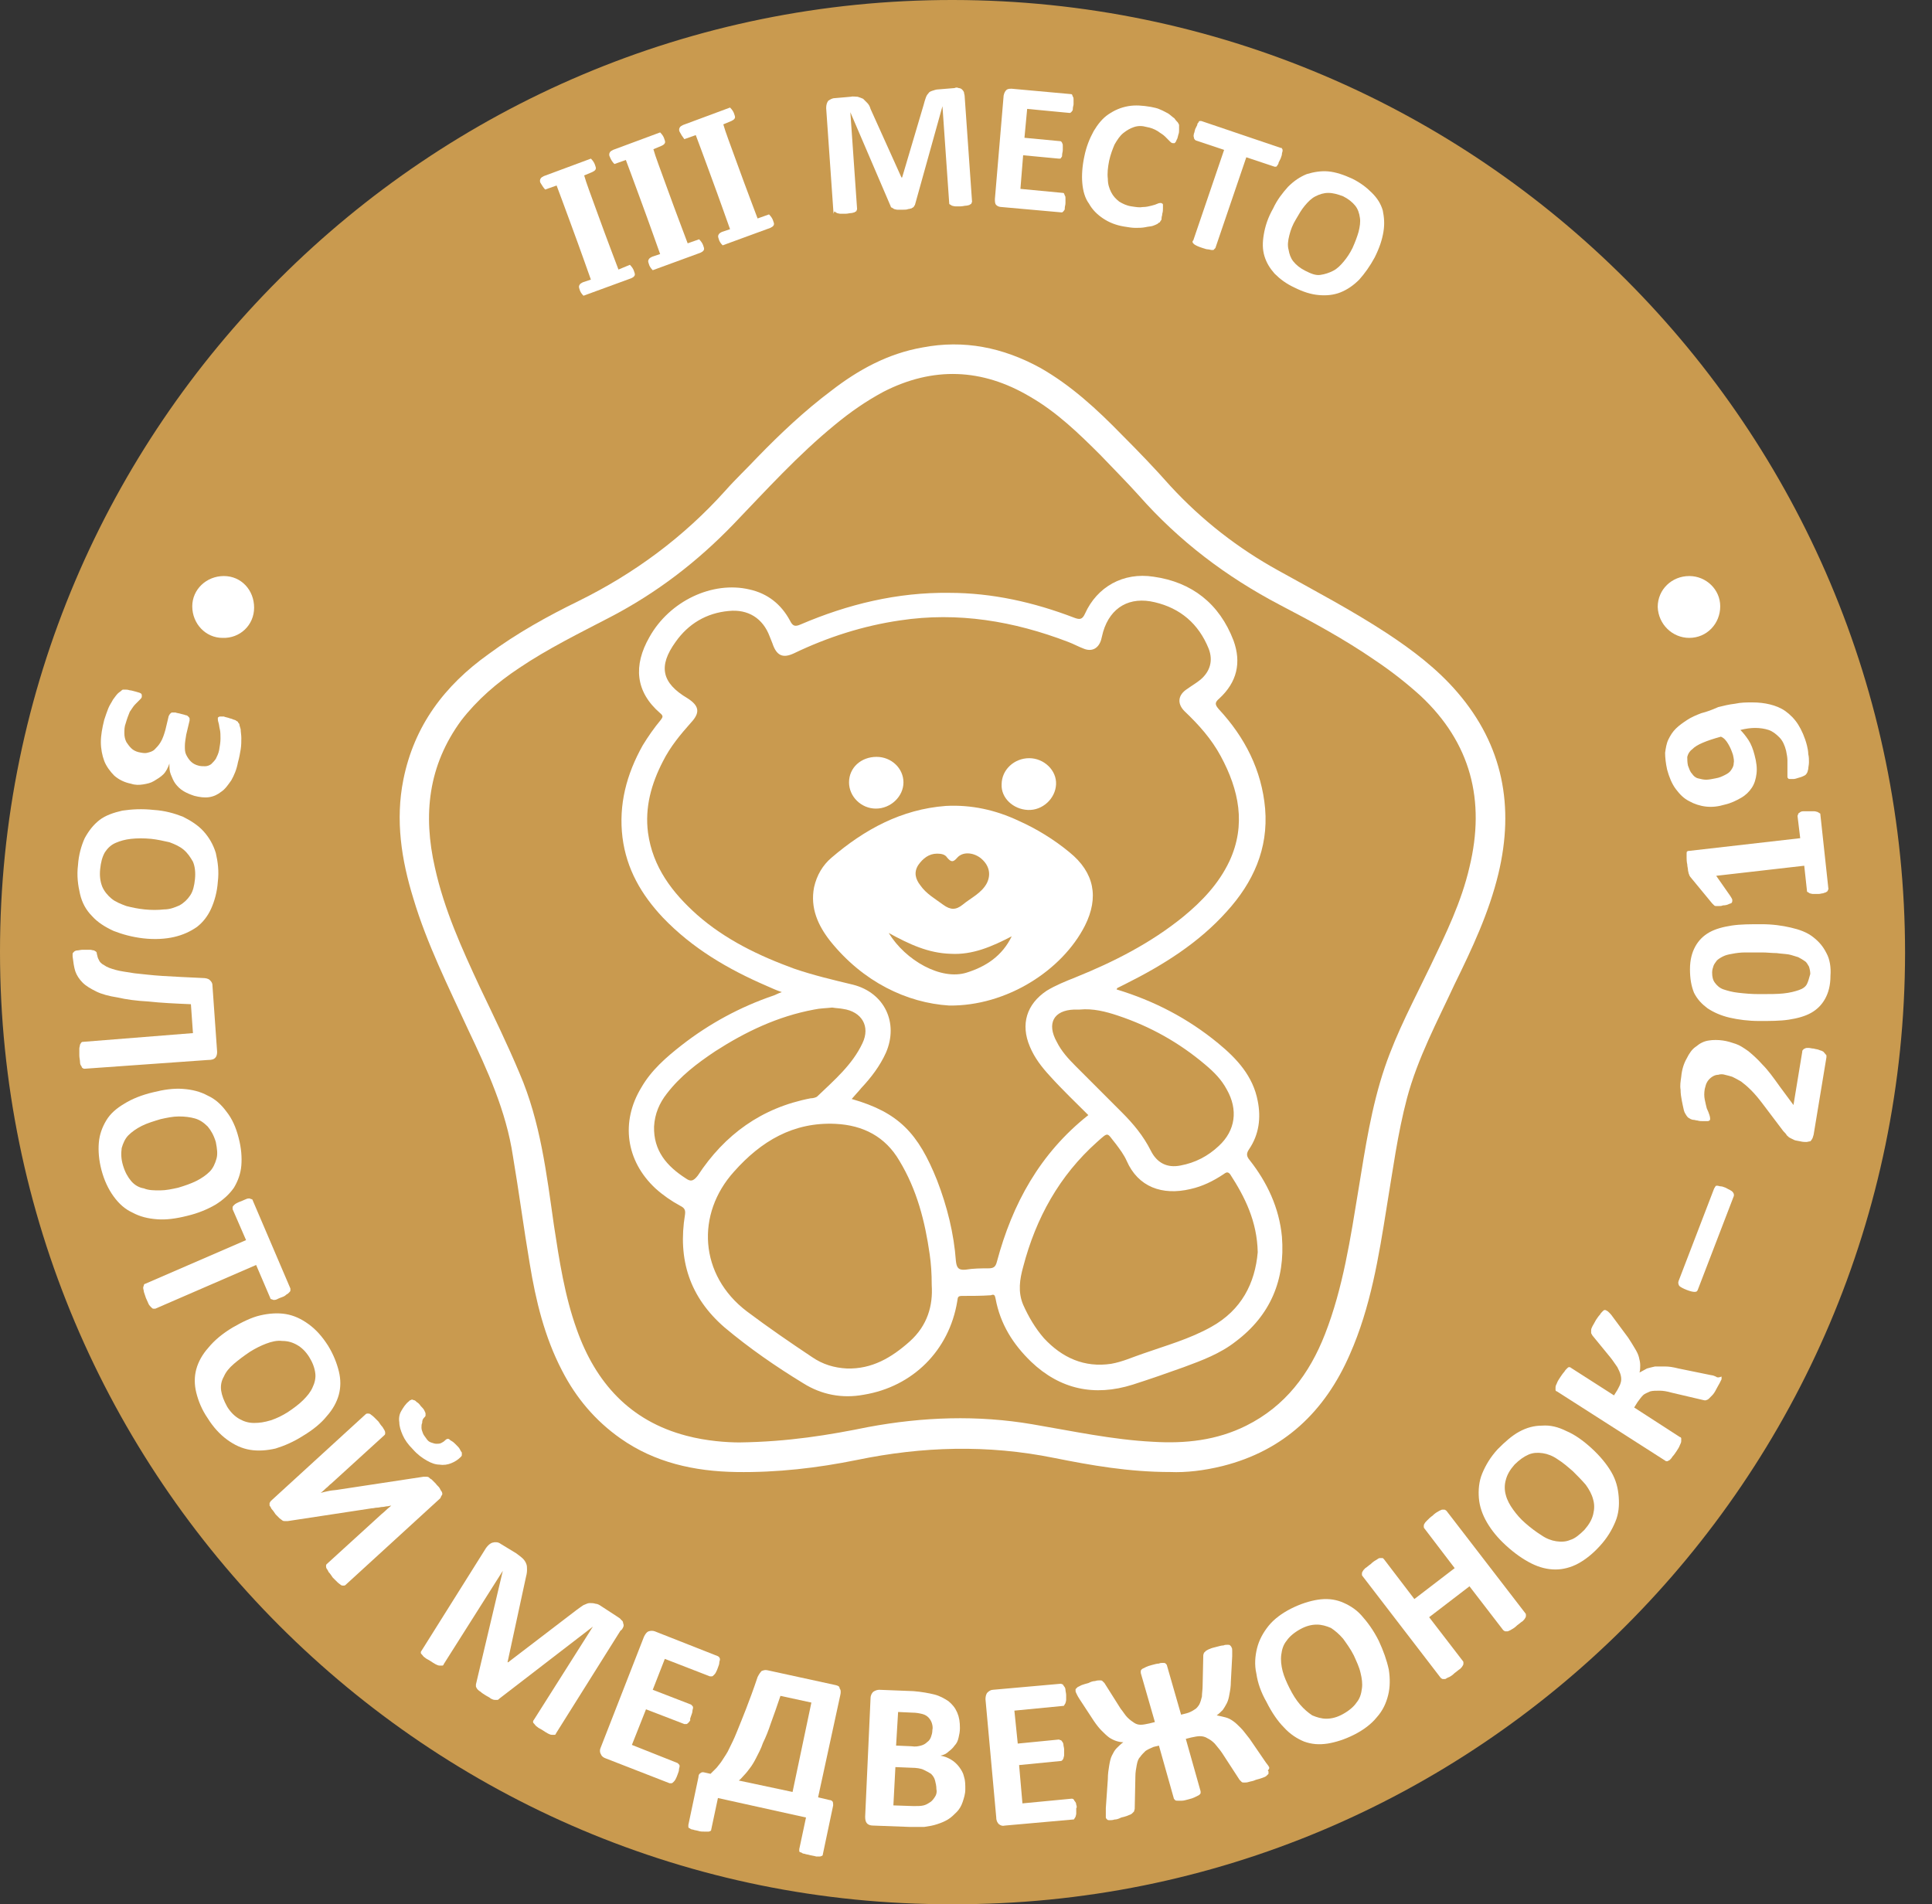
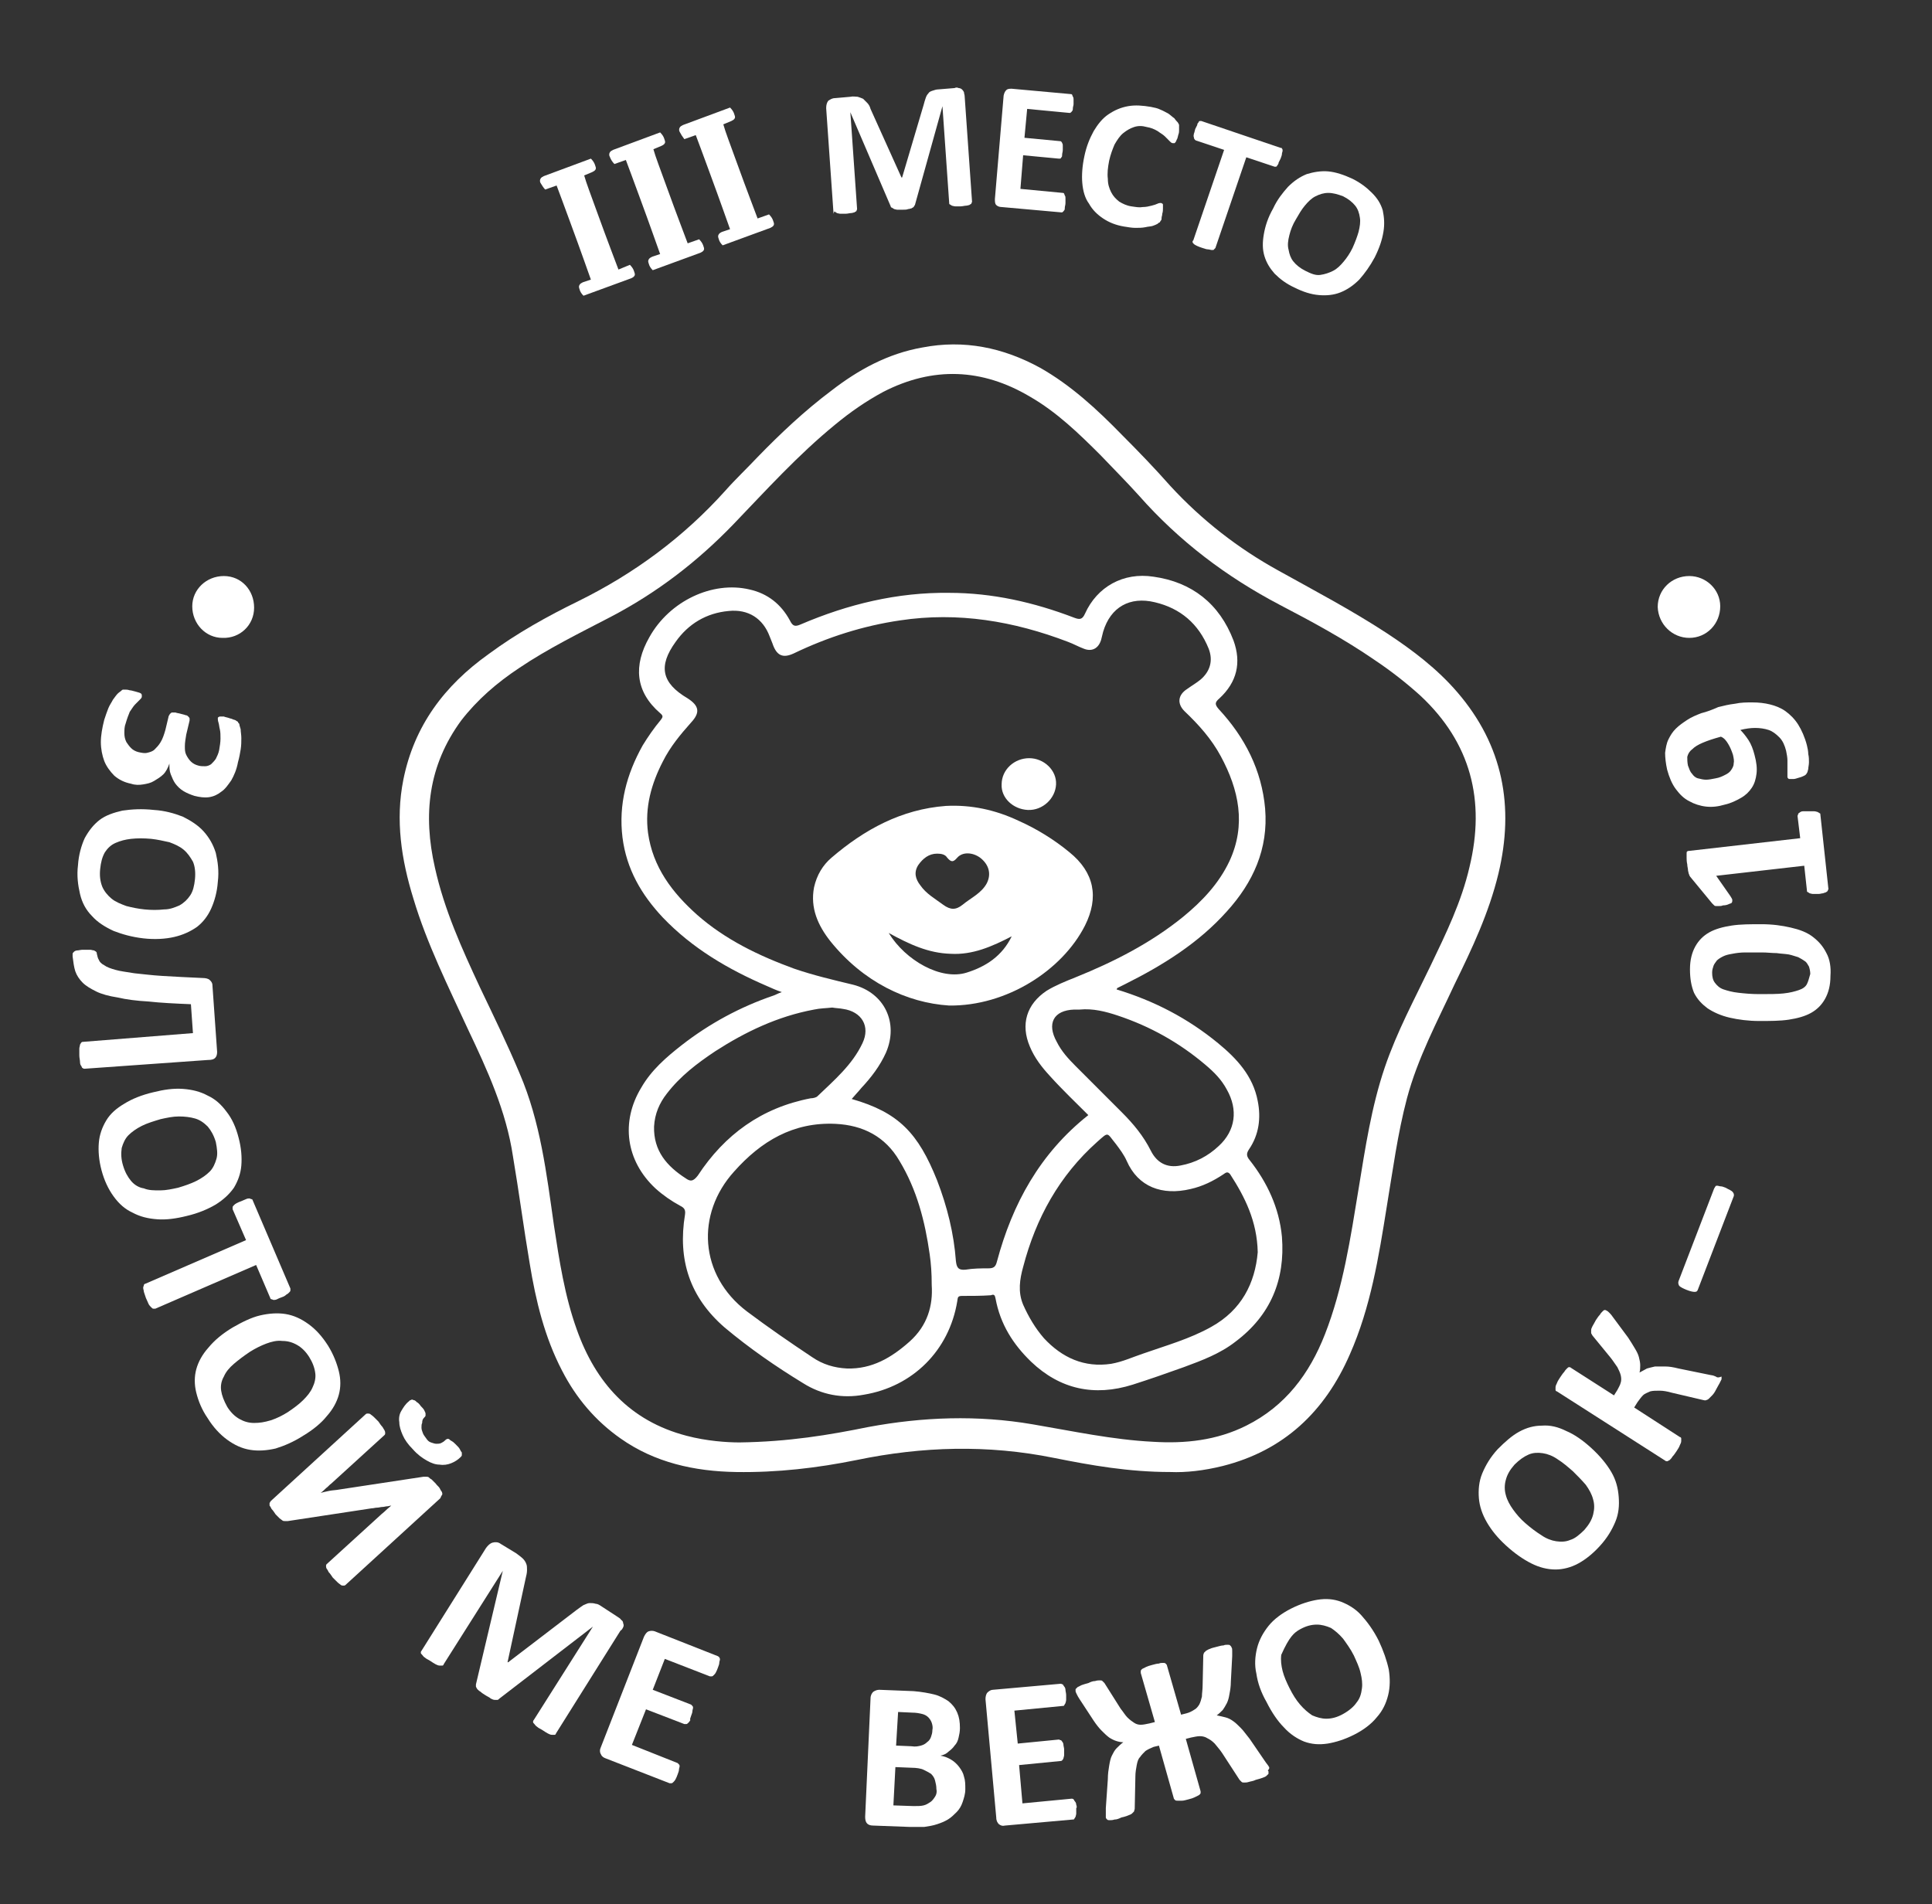
<svg xmlns="http://www.w3.org/2000/svg" width="70" height="69" viewBox="0 0 70 69" fill="none">
  <rect x="0" y="0" width="70" height="69" fill="#333333" stroke="none" />
-   <path d="M34.488 69C15.466 69.049 0 53.51 0 34.488C0 15.442 15.515 -0.024 34.536 2.87271e-05C53.583 0.024 69.024 15.515 69.024 34.536C69 53.583 53.51 69.073 34.488 69Z" fill="#C99A4F" />
  <path d="M38.19 52.828C39.53 53.096 40.894 53.339 42.404 53.339C42.964 53.363 43.621 53.29 44.303 53.12C46.52 52.56 48.005 51.147 48.907 49.077C49.662 47.372 49.954 45.545 50.246 43.718C50.465 42.403 50.636 41.088 50.977 39.797C51.367 38.336 52.073 37.021 52.706 35.657C53.339 34.366 53.948 33.075 54.289 31.663C54.874 29.227 54.46 27.011 52.804 25.086C52.073 24.234 51.172 23.552 50.246 22.943C48.98 22.115 47.64 21.409 46.325 20.678C44.864 19.874 43.548 18.851 42.404 17.609C41.844 16.976 41.259 16.367 40.65 15.758C39.749 14.833 38.799 13.956 37.679 13.323C36.339 12.592 34.926 12.3 33.416 12.592C32.174 12.811 31.103 13.396 30.128 14.151C29.154 14.881 28.277 15.71 27.449 16.562C27.06 16.976 26.646 17.366 26.28 17.78C24.77 19.46 22.992 20.776 20.971 21.774C19.826 22.334 18.73 22.943 17.707 23.698C16.1 24.843 15.004 26.304 14.614 28.253C14.322 29.714 14.541 31.151 14.979 32.564C15.466 34.195 16.246 35.754 16.952 37.289C17.658 38.774 18.34 40.26 18.584 41.892C18.803 43.183 18.974 44.498 19.193 45.789C19.412 47.128 19.729 48.444 20.362 49.661C20.873 50.66 21.58 51.488 22.481 52.121C23.723 52.998 25.16 53.315 26.67 53.339C28.156 53.363 29.617 53.193 31.054 52.901C33.416 52.413 35.779 52.34 38.19 52.828ZM26.792 52.267C26.353 52.267 25.598 52.219 24.868 52.024C22.822 51.488 21.58 50.1 20.898 48.176C20.459 46.958 20.264 45.667 20.07 44.401C19.802 42.525 19.582 40.65 18.827 38.896C18.389 37.849 17.878 36.801 17.39 35.779C16.733 34.366 16.1 32.978 15.759 31.443C15.32 29.519 15.515 27.741 16.709 26.109C17.293 25.354 17.999 24.745 18.803 24.21C19.85 23.503 20.995 22.943 22.115 22.359C23.796 21.482 25.257 20.361 26.573 18.997C27.766 17.755 28.911 16.489 30.25 15.393C30.81 14.93 31.371 14.54 32.004 14.199C33.806 13.274 35.584 13.347 37.313 14.37C38.288 14.93 39.091 15.71 39.871 16.489C40.334 16.976 40.821 17.463 41.259 17.95C42.72 19.606 44.425 20.897 46.374 21.92C47.543 22.529 48.712 23.162 49.808 23.917C50.392 24.307 50.953 24.745 51.464 25.208C53.291 26.913 53.827 29.008 53.242 31.419C52.95 32.685 52.39 33.83 51.829 34.999C51.245 36.217 50.612 37.386 50.173 38.677C49.686 40.114 49.467 41.6 49.223 43.085C48.931 44.863 48.663 46.666 48.006 48.346C47.445 49.783 46.569 50.952 45.156 51.658C44.084 52.194 42.94 52.316 41.77 52.243C40.309 52.17 38.848 51.853 37.411 51.61C35.414 51.269 33.441 51.342 31.468 51.707C30.031 51.999 28.57 52.243 26.792 52.267Z" fill="white" />
  <path d="M36.071 47.055C36.242 47.981 36.705 48.711 37.362 49.345C38.409 50.343 39.651 50.611 41.04 50.173C41.649 49.978 42.282 49.759 42.891 49.539C43.548 49.296 44.206 49.052 44.766 48.614C46.033 47.664 46.569 46.373 46.447 44.815C46.349 43.767 45.911 42.842 45.278 42.038C45.156 41.892 45.156 41.794 45.253 41.648C45.619 41.112 45.692 40.504 45.57 39.895C45.4 38.993 44.815 38.36 44.133 37.8C43.037 36.899 41.819 36.266 40.455 35.852C40.48 35.803 40.48 35.803 40.48 35.803C40.577 35.754 40.675 35.706 40.772 35.657C42.136 34.975 43.427 34.171 44.45 33.026C45.4 31.979 45.96 30.761 45.838 29.3C45.716 27.912 45.107 26.718 44.157 25.695C44.011 25.525 44.011 25.452 44.182 25.306C44.815 24.721 44.985 24.015 44.693 23.211C44.182 21.872 43.183 21.092 41.795 20.897C40.699 20.727 39.749 21.263 39.311 22.237C39.213 22.456 39.116 22.456 38.921 22.383C37.459 21.823 35.95 21.482 34.391 21.482C32.515 21.457 30.713 21.896 29.008 22.627C28.789 22.724 28.716 22.675 28.618 22.48C28.302 21.896 27.815 21.506 27.157 21.36C25.817 21.043 24.259 21.774 23.528 23.089C22.944 24.112 23.017 25.062 23.918 25.841C24.04 25.939 24.015 25.988 23.942 26.085C23.698 26.377 23.479 26.694 23.285 27.011C22.7 28.058 22.408 29.154 22.554 30.347C22.7 31.492 23.236 32.417 24.015 33.246C25.087 34.366 26.378 35.121 27.79 35.73C27.961 35.803 28.107 35.876 28.326 35.949C28.18 35.998 28.107 36.047 28.034 36.071C26.816 36.485 25.696 37.094 24.697 37.873C24.137 38.312 23.601 38.774 23.236 39.408C22.481 40.65 22.676 42.062 23.747 43.061C24.015 43.304 24.332 43.524 24.648 43.694C24.795 43.767 24.843 43.84 24.819 44.011C24.551 45.643 24.989 47.007 26.256 48.103C27.157 48.858 28.107 49.515 29.105 50.124C29.763 50.538 30.518 50.684 31.297 50.538C33.075 50.246 34.391 48.931 34.683 47.153C34.707 47.031 34.683 46.958 34.853 46.958C35.194 46.958 35.56 46.958 35.901 46.934C36.023 46.885 36.047 46.934 36.071 47.055ZM45.57 45.375C45.473 46.495 44.985 47.469 43.889 48.078C43.11 48.517 42.233 48.76 41.405 49.052C41.04 49.174 40.675 49.345 40.26 49.418C39.286 49.564 38.483 49.199 37.825 48.492C37.508 48.127 37.265 47.713 37.07 47.275C36.875 46.812 36.948 46.349 37.07 45.91C37.533 44.133 38.385 42.598 39.749 41.38C40.187 40.991 40.09 41.039 40.431 41.453C40.577 41.648 40.723 41.843 40.821 42.062C41.235 43.012 42.111 43.329 43.134 43.085C43.573 42.988 43.962 42.793 44.328 42.55C44.401 42.501 44.474 42.428 44.571 42.55C45.107 43.377 45.546 44.254 45.57 45.375ZM40.504 36.801C41.673 37.191 42.72 37.776 43.67 38.58C43.987 38.847 44.255 39.115 44.45 39.481C44.864 40.211 44.766 40.966 44.157 41.526C43.768 41.892 43.305 42.135 42.769 42.233C42.282 42.33 41.917 42.135 41.697 41.697C41.429 41.161 41.064 40.723 40.65 40.309C40.09 39.748 39.53 39.188 38.97 38.628C38.702 38.36 38.458 38.092 38.288 37.751C37.922 37.094 38.166 36.607 38.921 36.582C38.994 36.582 39.067 36.582 39.116 36.582C39.603 36.534 40.066 36.655 40.504 36.801ZM24.843 42.696C24.161 42.257 23.674 41.697 23.698 40.82C23.723 40.357 23.893 39.968 24.161 39.627C24.648 38.993 25.257 38.531 25.915 38.092C27.011 37.386 28.18 36.826 29.495 36.582C29.714 36.534 29.934 36.534 30.153 36.509C30.299 36.534 30.421 36.534 30.543 36.558C31.224 36.655 31.541 37.191 31.249 37.8C30.884 38.58 30.226 39.14 29.617 39.724C29.568 39.773 29.447 39.797 29.373 39.797C27.596 40.138 26.256 41.112 25.282 42.598C25.111 42.817 25.014 42.817 24.843 42.696ZM32.954 48.614C32.296 49.199 31.59 49.613 30.689 49.588C30.226 49.564 29.812 49.442 29.422 49.174C28.618 48.638 27.839 48.103 27.06 47.518C25.33 46.203 25.209 43.986 26.597 42.452C27.571 41.356 28.74 40.65 30.275 40.723C31.273 40.772 32.077 41.185 32.588 42.062C33.222 43.11 33.514 44.254 33.684 45.448C33.733 45.789 33.758 46.13 33.758 46.568C33.806 47.299 33.611 48.029 32.954 48.614ZM34.975 46.008C34.707 46.032 34.659 45.91 34.634 45.691C34.561 44.693 34.318 43.718 33.952 42.769C33.27 41.064 32.564 40.309 30.859 39.822C30.981 39.675 31.103 39.554 31.2 39.432C31.565 39.042 31.882 38.628 32.101 38.141C32.564 37.069 32.053 35.973 30.908 35.681C30.201 35.511 29.471 35.34 28.765 35.097C27.498 34.634 26.28 34.049 25.257 33.148C24.356 32.344 23.65 31.419 23.479 30.177C23.358 29.251 23.601 28.399 24.015 27.595C24.283 27.059 24.648 26.621 25.038 26.182C25.379 25.817 25.33 25.573 24.916 25.306C23.966 24.745 23.845 24.137 24.478 23.26C24.941 22.602 25.598 22.212 26.402 22.139C27.108 22.066 27.644 22.407 27.888 23.065C27.912 23.138 27.961 23.235 27.985 23.308C28.131 23.747 28.351 23.869 28.765 23.674C29.982 23.089 31.273 22.675 32.613 22.48C34.707 22.164 36.729 22.505 38.702 23.26C38.897 23.333 39.067 23.43 39.262 23.503C39.554 23.625 39.798 23.503 39.895 23.187C39.919 23.089 39.944 22.992 39.968 22.894C40.236 21.993 40.942 21.604 41.844 21.823C42.769 22.042 43.427 22.602 43.792 23.503C43.962 23.942 43.841 24.331 43.5 24.624C43.354 24.745 43.183 24.843 43.013 24.965C42.672 25.184 42.647 25.5 42.915 25.768C43.427 26.256 43.889 26.767 44.23 27.4C44.888 28.618 45.156 29.884 44.547 31.2C44.157 32.028 43.548 32.661 42.867 33.221C41.697 34.171 40.358 34.853 38.97 35.413C38.604 35.559 38.239 35.706 37.922 35.9C37.192 36.388 36.972 37.118 37.313 37.922C37.484 38.336 37.752 38.677 38.044 38.993C38.483 39.481 38.97 39.943 39.432 40.406C37.679 41.794 36.68 43.621 36.12 45.716C36.071 45.91 35.998 45.959 35.803 45.959C35.56 45.959 35.267 45.959 34.975 46.008Z" fill="white" />
  <path d="M39.311 33.538C39.822 32.515 39.651 31.614 38.75 30.883C38.19 30.42 37.557 30.031 36.899 29.738C36.071 29.349 35.194 29.154 34.269 29.203C32.661 29.324 31.322 30.055 30.128 31.078C29.812 31.346 29.593 31.711 29.495 32.15C29.349 32.905 29.641 33.538 30.08 34.098C31.273 35.584 32.856 36.339 34.391 36.436C36.461 36.461 38.483 35.17 39.311 33.538ZM33.27 31.346C33.441 31.102 33.66 30.932 33.952 30.932C34.098 30.932 34.245 30.956 34.318 31.078C34.464 31.248 34.537 31.248 34.683 31.078C34.878 30.859 35.243 30.883 35.511 31.078C35.828 31.322 35.925 31.663 35.755 32.003C35.56 32.369 35.17 32.539 34.878 32.783C34.634 32.978 34.439 32.978 34.172 32.783C33.879 32.564 33.563 32.393 33.343 32.077C33.173 31.857 33.1 31.614 33.27 31.346ZM35.024 35.243C34.098 35.535 32.808 34.804 32.199 33.806C32.954 34.22 33.636 34.536 34.439 34.561C35.243 34.609 35.95 34.293 36.656 33.928C36.315 34.634 35.73 35.023 35.024 35.243Z" fill="white" />
  <path d="M37.24 29.349C37.776 29.373 38.239 28.935 38.263 28.423C38.288 27.912 37.825 27.473 37.289 27.473C36.753 27.473 36.291 27.887 36.291 28.423C36.266 28.91 36.705 29.324 37.24 29.349Z" fill="white" />
-   <path d="M31.736 29.3C32.272 29.3 32.734 28.861 32.734 28.35C32.734 27.839 32.296 27.425 31.76 27.425C31.2 27.425 30.762 27.814 30.762 28.35C30.762 28.861 31.2 29.3 31.736 29.3Z" fill="white" />
  <path d="M61.206 23.114C61.84 23.114 62.327 22.602 62.327 21.969C62.327 21.36 61.815 20.873 61.206 20.873C60.573 20.873 60.062 21.36 60.062 21.993C60.086 22.627 60.597 23.114 61.206 23.114Z" fill="white" />
  <path d="M8.062 23.114C8.695 23.138 9.207 22.651 9.207 22.018C9.207 21.384 8.744 20.873 8.111 20.873C7.478 20.873 6.966 21.36 6.966 21.969C6.966 22.602 7.453 23.114 8.062 23.114Z" fill="white" />
  <path d="M30.25 7.672C30.275 7.696 30.299 7.696 30.323 7.721C30.348 7.721 30.396 7.745 30.445 7.745C30.494 7.745 30.567 7.745 30.64 7.745C30.713 7.745 30.786 7.721 30.835 7.721C30.884 7.721 30.932 7.696 30.956 7.696C30.981 7.672 31.005 7.672 31.03 7.648C31.03 7.623 31.054 7.599 31.054 7.575L30.81 4.067L32.272 7.477C32.272 7.502 32.296 7.526 32.321 7.526C32.345 7.55 32.369 7.55 32.394 7.575C32.418 7.575 32.467 7.599 32.515 7.599C32.564 7.599 32.637 7.599 32.71 7.599C32.783 7.599 32.856 7.599 32.905 7.575C32.954 7.575 33.002 7.55 33.027 7.55C33.051 7.526 33.075 7.526 33.1 7.502C33.124 7.477 33.124 7.453 33.149 7.429L34.147 3.848L34.391 7.355C34.391 7.38 34.391 7.404 34.415 7.404C34.439 7.429 34.464 7.429 34.488 7.453C34.513 7.453 34.561 7.477 34.61 7.477C34.659 7.477 34.732 7.477 34.805 7.477C34.878 7.477 34.951 7.453 35 7.453C35.048 7.453 35.097 7.429 35.121 7.429C35.146 7.404 35.17 7.404 35.194 7.38C35.194 7.355 35.219 7.331 35.219 7.307L34.951 3.483C34.951 3.434 34.926 3.385 34.926 3.337C34.902 3.288 34.878 3.264 34.853 3.239C34.829 3.215 34.78 3.191 34.732 3.191C34.683 3.166 34.634 3.166 34.586 3.191L34.001 3.239C33.928 3.239 33.855 3.264 33.782 3.288C33.709 3.312 33.66 3.337 33.636 3.385C33.587 3.434 33.563 3.483 33.538 3.556C33.514 3.629 33.489 3.702 33.465 3.8L32.686 6.43H32.661L31.541 3.946C31.517 3.848 31.468 3.775 31.419 3.726C31.371 3.678 31.322 3.629 31.273 3.58C31.224 3.556 31.151 3.532 31.078 3.507C31.005 3.507 30.908 3.483 30.81 3.507L30.25 3.556C30.153 3.556 30.08 3.605 30.007 3.653C29.958 3.726 29.934 3.8 29.934 3.921L30.201 7.745C30.226 7.648 30.25 7.648 30.25 7.672Z" fill="white" />
  <path d="M36.291 7.502L38.458 7.696C38.483 7.696 38.507 7.696 38.507 7.672C38.531 7.672 38.531 7.648 38.556 7.623C38.58 7.599 38.58 7.575 38.58 7.526C38.58 7.477 38.604 7.429 38.604 7.355C38.604 7.282 38.604 7.234 38.604 7.185C38.604 7.136 38.604 7.112 38.58 7.088C38.58 7.063 38.556 7.039 38.556 7.014C38.531 6.99 38.531 6.99 38.507 6.99L36.972 6.844L37.07 5.626L38.361 5.748C38.385 5.748 38.409 5.748 38.409 5.748C38.434 5.748 38.434 5.724 38.458 5.699C38.483 5.675 38.483 5.651 38.483 5.602C38.483 5.553 38.507 5.504 38.507 5.431C38.507 5.358 38.507 5.31 38.507 5.285C38.507 5.237 38.507 5.212 38.483 5.188C38.483 5.163 38.458 5.139 38.458 5.139C38.434 5.115 38.434 5.115 38.409 5.115L37.118 4.993L37.216 3.946L38.75 4.092C38.775 4.092 38.799 4.092 38.799 4.067C38.823 4.067 38.823 4.043 38.848 4.019C38.872 3.994 38.872 3.97 38.872 3.921C38.872 3.873 38.897 3.824 38.897 3.775C38.897 3.702 38.897 3.653 38.897 3.605C38.897 3.556 38.897 3.532 38.872 3.507C38.872 3.483 38.848 3.459 38.848 3.434C38.823 3.41 38.823 3.41 38.799 3.41L36.656 3.215C36.583 3.215 36.51 3.215 36.461 3.264C36.412 3.312 36.388 3.361 36.364 3.459L36.047 7.209C36.047 7.307 36.047 7.38 36.096 7.429C36.144 7.477 36.217 7.502 36.291 7.502Z" fill="white" />
  <path d="M39.457 7.38C39.578 7.599 39.749 7.769 39.968 7.916C40.187 8.062 40.431 8.159 40.723 8.208C40.869 8.232 41.016 8.257 41.137 8.257C41.259 8.257 41.381 8.257 41.503 8.232C41.6 8.208 41.697 8.208 41.77 8.184C41.844 8.159 41.892 8.135 41.941 8.11C41.965 8.086 41.99 8.062 42.014 8.062C42.038 8.037 42.038 8.013 42.063 7.989C42.087 7.964 42.087 7.94 42.087 7.891C42.087 7.843 42.111 7.818 42.111 7.745C42.136 7.672 42.136 7.599 42.136 7.55C42.136 7.502 42.136 7.453 42.136 7.429C42.136 7.404 42.136 7.38 42.111 7.38C42.111 7.38 42.087 7.355 42.063 7.355C42.038 7.355 41.99 7.355 41.941 7.38C41.892 7.404 41.819 7.429 41.722 7.453C41.624 7.477 41.527 7.502 41.405 7.502C41.283 7.526 41.162 7.502 40.991 7.477C40.821 7.453 40.675 7.38 40.553 7.307C40.431 7.209 40.334 7.112 40.26 6.966C40.187 6.82 40.139 6.673 40.139 6.479C40.114 6.284 40.139 6.065 40.187 5.821C40.236 5.602 40.309 5.407 40.382 5.237C40.48 5.066 40.577 4.92 40.699 4.822C40.821 4.725 40.942 4.652 41.089 4.603C41.235 4.555 41.381 4.555 41.551 4.603C41.697 4.628 41.819 4.676 41.941 4.749C42.038 4.822 42.136 4.871 42.209 4.944C42.282 5.017 42.331 5.066 42.379 5.115C42.428 5.163 42.452 5.188 42.501 5.188C42.526 5.188 42.55 5.188 42.55 5.188C42.574 5.188 42.574 5.163 42.599 5.139C42.623 5.115 42.623 5.066 42.647 5.042C42.672 4.993 42.672 4.944 42.696 4.871C42.72 4.822 42.72 4.749 42.72 4.725C42.72 4.676 42.72 4.652 42.72 4.603C42.72 4.579 42.72 4.555 42.72 4.53C42.72 4.506 42.696 4.481 42.672 4.433C42.647 4.408 42.599 4.36 42.55 4.287C42.477 4.238 42.404 4.165 42.331 4.116C42.233 4.067 42.16 4.019 42.038 3.97C41.941 3.921 41.819 3.897 41.697 3.873C41.405 3.824 41.137 3.8 40.869 3.848C40.601 3.897 40.382 3.994 40.163 4.141C39.944 4.287 39.773 4.506 39.627 4.749C39.481 5.017 39.359 5.31 39.286 5.675C39.213 6.016 39.189 6.357 39.213 6.625C39.237 6.917 39.311 7.185 39.457 7.38Z" fill="white" />
  <path d="M43.208 8.768C43.208 8.792 43.232 8.817 43.256 8.841C43.281 8.866 43.329 8.89 43.378 8.914C43.427 8.939 43.5 8.963 43.573 8.987C43.646 9.012 43.719 9.036 43.768 9.036C43.816 9.036 43.865 9.06 43.914 9.06C43.938 9.06 43.987 9.06 43.987 9.036C44.011 9.012 44.011 9.012 44.036 8.987L45.156 5.699L46.179 6.04C46.203 6.04 46.228 6.04 46.228 6.04C46.252 6.04 46.276 6.016 46.276 5.992C46.301 5.967 46.325 5.943 46.325 5.894C46.349 5.845 46.374 5.797 46.398 5.748C46.422 5.675 46.447 5.626 46.447 5.577C46.447 5.529 46.471 5.504 46.471 5.456C46.471 5.431 46.471 5.407 46.447 5.383C46.447 5.358 46.422 5.358 46.398 5.358L43.524 4.384C43.5 4.384 43.475 4.384 43.475 4.384C43.451 4.384 43.427 4.408 43.427 4.433C43.402 4.457 43.378 4.481 43.378 4.53C43.354 4.579 43.329 4.628 43.305 4.676C43.281 4.749 43.281 4.798 43.256 4.847C43.256 4.896 43.232 4.92 43.256 4.969C43.256 4.993 43.256 5.017 43.281 5.042C43.281 5.066 43.305 5.066 43.329 5.09L44.352 5.431L43.232 8.719C43.208 8.719 43.208 8.744 43.208 8.768Z" fill="white" />
  <path d="M45.789 8.5C45.74 8.792 45.74 9.036 45.813 9.28C45.887 9.523 46.008 9.718 46.179 9.913C46.374 10.108 46.593 10.278 46.91 10.424C47.202 10.57 47.494 10.668 47.786 10.692C48.054 10.716 48.322 10.692 48.566 10.595C48.809 10.497 49.029 10.351 49.248 10.132C49.443 9.913 49.637 9.645 49.808 9.328C49.978 8.987 50.076 8.695 50.124 8.403C50.173 8.11 50.149 7.867 50.1 7.623C50.027 7.38 49.905 7.185 49.71 6.99C49.516 6.795 49.296 6.625 49.004 6.479C48.688 6.333 48.395 6.235 48.127 6.211C47.859 6.186 47.592 6.235 47.348 6.308C47.104 6.406 46.885 6.552 46.666 6.771C46.471 6.99 46.276 7.234 46.13 7.55C45.935 7.891 45.838 8.208 45.789 8.5ZM46.715 8.525C46.763 8.33 46.837 8.135 46.958 7.94C47.056 7.769 47.153 7.599 47.275 7.453C47.397 7.307 47.518 7.185 47.665 7.112C47.811 7.039 47.957 6.99 48.127 6.99C48.298 6.99 48.468 7.039 48.663 7.112C48.858 7.209 49.004 7.331 49.102 7.453C49.199 7.575 49.248 7.721 49.272 7.891C49.296 8.037 49.272 8.208 49.223 8.403C49.175 8.573 49.102 8.768 49.004 8.987C48.907 9.182 48.809 9.328 48.688 9.474C48.566 9.621 48.444 9.742 48.298 9.815C48.152 9.888 48.005 9.937 47.835 9.962C47.665 9.986 47.494 9.913 47.299 9.815C47.104 9.718 46.958 9.596 46.861 9.474C46.763 9.353 46.715 9.206 46.69 9.06C46.642 8.89 46.666 8.719 46.715 8.525Z" fill="white" />
  <path d="M19.753 6.868L20.167 6.722C20.264 6.99 20.435 7.429 20.654 8.037C21.068 9.158 21.312 9.864 21.409 10.132L21.117 10.229C21.068 10.254 21.019 10.278 20.995 10.327C20.971 10.376 20.971 10.4 20.995 10.473C21.019 10.57 21.068 10.643 21.141 10.716L22.87 10.083C22.919 10.059 22.968 10.035 22.992 9.986C23.017 9.937 22.992 9.888 22.968 9.815C22.944 9.742 22.895 9.669 22.822 9.596L22.408 9.767C22.31 9.499 22.042 8.817 21.628 7.672C21.409 7.063 21.239 6.625 21.166 6.357L21.458 6.235C21.506 6.211 21.555 6.186 21.58 6.138C21.604 6.089 21.58 6.04 21.555 5.967C21.531 5.894 21.482 5.821 21.409 5.748L19.704 6.381C19.655 6.406 19.607 6.43 19.582 6.479C19.558 6.527 19.558 6.576 19.582 6.625C19.631 6.698 19.68 6.795 19.753 6.868Z" fill="white" />
  <path d="M22.262 5.943L22.676 5.797C22.773 6.065 22.944 6.503 23.163 7.112C23.577 8.232 23.82 8.939 23.918 9.206L23.625 9.304C23.577 9.328 23.528 9.353 23.504 9.401C23.479 9.45 23.479 9.474 23.504 9.547C23.528 9.645 23.577 9.718 23.65 9.791L25.379 9.158C25.428 9.133 25.477 9.109 25.501 9.06C25.525 9.012 25.501 8.963 25.477 8.89C25.452 8.817 25.403 8.744 25.33 8.671L24.916 8.817C24.819 8.549 24.551 7.867 24.137 6.722C23.918 6.113 23.747 5.675 23.674 5.407L23.966 5.285C24.015 5.261 24.064 5.237 24.088 5.188C24.113 5.139 24.088 5.09 24.064 5.017C24.04 4.944 23.991 4.871 23.918 4.798L22.213 5.431C22.164 5.456 22.115 5.48 22.091 5.529C22.067 5.577 22.067 5.626 22.091 5.675C22.14 5.797 22.189 5.87 22.262 5.943Z" fill="white" />
  <path d="M24.795 5.042L25.209 4.896C25.306 5.163 25.477 5.602 25.696 6.211C26.11 7.331 26.353 8.037 26.451 8.305L26.159 8.403C26.11 8.427 26.061 8.451 26.037 8.5C26.012 8.549 26.012 8.573 26.037 8.646C26.061 8.744 26.11 8.817 26.183 8.89L27.912 8.257C27.961 8.232 28.009 8.208 28.034 8.159C28.058 8.11 28.034 8.062 28.009 7.989C27.985 7.916 27.936 7.843 27.863 7.769L27.449 7.916C27.352 7.648 27.084 6.966 26.67 5.821C26.451 5.212 26.28 4.774 26.207 4.506L26.5 4.384C26.548 4.36 26.597 4.335 26.621 4.287C26.646 4.238 26.621 4.189 26.597 4.116C26.573 4.043 26.524 3.97 26.451 3.897L24.746 4.53C24.697 4.555 24.648 4.579 24.624 4.628C24.6 4.676 24.6 4.725 24.624 4.774C24.673 4.871 24.721 4.944 24.795 5.042Z" fill="white" />
  <path d="M4.141 28.107C4.311 28.253 4.506 28.35 4.75 28.399C4.896 28.448 5.042 28.448 5.188 28.423C5.334 28.399 5.456 28.374 5.578 28.301C5.7 28.228 5.821 28.155 5.919 28.058C6.016 27.96 6.089 27.814 6.138 27.668C6.138 27.814 6.138 27.936 6.187 28.058C6.236 28.18 6.284 28.301 6.357 28.399C6.43 28.496 6.528 28.594 6.65 28.667C6.771 28.74 6.893 28.788 7.039 28.837C7.234 28.886 7.405 28.91 7.575 28.886C7.746 28.861 7.892 28.788 8.013 28.691C8.16 28.594 8.257 28.448 8.379 28.277C8.476 28.107 8.574 27.887 8.622 27.619C8.671 27.449 8.695 27.303 8.72 27.157C8.744 27.011 8.744 26.864 8.744 26.743C8.744 26.621 8.72 26.523 8.72 26.426C8.695 26.329 8.671 26.28 8.671 26.231C8.647 26.207 8.622 26.182 8.622 26.158C8.598 26.134 8.574 26.134 8.549 26.109C8.525 26.085 8.476 26.085 8.428 26.061C8.379 26.036 8.33 26.036 8.281 26.012C8.208 25.988 8.16 25.988 8.111 25.963C8.062 25.963 8.038 25.963 7.989 25.963C7.965 25.963 7.94 25.963 7.916 25.988C7.892 25.988 7.892 26.012 7.892 26.036C7.892 26.061 7.892 26.109 7.916 26.182C7.94 26.256 7.94 26.329 7.965 26.426C7.989 26.523 7.989 26.645 7.989 26.767C7.989 26.889 7.965 27.035 7.94 27.181C7.916 27.303 7.867 27.4 7.819 27.498C7.77 27.571 7.697 27.644 7.648 27.692C7.575 27.741 7.502 27.765 7.429 27.765C7.356 27.765 7.258 27.765 7.185 27.741C7.088 27.717 6.991 27.668 6.917 27.595C6.844 27.522 6.796 27.449 6.747 27.352C6.698 27.254 6.698 27.157 6.698 27.035C6.698 26.913 6.723 26.767 6.747 26.621L6.869 26.109C6.869 26.085 6.869 26.061 6.869 26.036C6.869 26.012 6.844 25.988 6.82 25.963C6.796 25.939 6.771 25.915 6.723 25.915C6.674 25.89 6.625 25.89 6.552 25.866C6.479 25.841 6.406 25.841 6.357 25.817C6.309 25.817 6.26 25.817 6.236 25.817C6.211 25.817 6.187 25.841 6.162 25.866C6.138 25.89 6.138 25.915 6.114 25.939L5.992 26.45C5.943 26.621 5.895 26.767 5.821 26.889C5.748 27.011 5.675 27.084 5.602 27.157C5.529 27.23 5.432 27.254 5.334 27.278C5.237 27.303 5.139 27.278 5.018 27.254C4.92 27.23 4.823 27.181 4.75 27.108C4.677 27.035 4.628 26.962 4.579 26.889C4.531 26.791 4.506 26.694 4.506 26.572C4.506 26.45 4.506 26.329 4.555 26.207C4.604 26.036 4.652 25.915 4.701 25.793C4.774 25.695 4.823 25.598 4.896 25.525C4.969 25.452 5.018 25.403 5.066 25.354C5.115 25.306 5.139 25.281 5.139 25.233C5.139 25.184 5.139 25.16 5.115 25.135C5.091 25.111 5.018 25.086 4.92 25.062C4.823 25.038 4.75 25.013 4.701 25.013C4.628 24.989 4.579 24.989 4.555 24.989C4.531 24.989 4.482 24.989 4.458 24.989C4.433 24.989 4.409 25.013 4.384 25.038C4.36 25.062 4.311 25.086 4.263 25.135C4.214 25.184 4.165 25.257 4.092 25.354C4.043 25.452 3.97 25.549 3.922 25.671C3.873 25.793 3.824 25.939 3.776 26.085C3.703 26.377 3.654 26.645 3.654 26.889C3.654 27.132 3.703 27.376 3.776 27.571C3.849 27.765 3.995 27.96 4.141 28.107Z" fill="white" />
  <path d="M3.337 33.197C3.532 33.416 3.8 33.587 4.117 33.733C4.433 33.855 4.774 33.952 5.188 34.001C5.602 34.049 5.992 34.025 6.309 33.952C6.625 33.879 6.893 33.757 7.137 33.587C7.356 33.416 7.526 33.197 7.648 32.929C7.77 32.661 7.867 32.32 7.892 31.955C7.94 31.565 7.892 31.224 7.819 30.907C7.721 30.591 7.575 30.347 7.38 30.128C7.185 29.909 6.917 29.738 6.625 29.592C6.309 29.47 5.968 29.373 5.578 29.349C5.139 29.3 4.774 29.324 4.433 29.373C4.117 29.446 3.824 29.544 3.605 29.714C3.386 29.884 3.215 30.104 3.069 30.372C2.947 30.64 2.85 30.98 2.826 31.346C2.777 31.735 2.826 32.077 2.899 32.393C2.972 32.71 3.118 32.978 3.337 33.197ZM3.629 31.492C3.654 31.248 3.703 31.054 3.8 30.883C3.897 30.737 4.019 30.615 4.19 30.542C4.36 30.469 4.531 30.42 4.75 30.396C4.969 30.372 5.213 30.372 5.48 30.396C5.7 30.42 5.919 30.469 6.138 30.518C6.333 30.591 6.503 30.664 6.65 30.786C6.796 30.907 6.893 31.054 6.991 31.224C7.064 31.395 7.088 31.614 7.064 31.857C7.039 32.101 6.991 32.296 6.893 32.442C6.796 32.588 6.674 32.71 6.503 32.807C6.333 32.88 6.162 32.953 5.943 32.953C5.724 32.978 5.48 32.978 5.237 32.953C4.993 32.929 4.774 32.88 4.579 32.831C4.384 32.758 4.19 32.685 4.043 32.564C3.897 32.442 3.776 32.296 3.703 32.125C3.629 31.93 3.605 31.735 3.629 31.492Z" fill="white" />
  <path d="M7.794 38.336C7.843 38.287 7.867 38.214 7.867 38.117L7.697 35.706C7.697 35.608 7.648 35.559 7.599 35.511C7.551 35.462 7.453 35.438 7.332 35.438C6.771 35.413 6.309 35.389 5.895 35.364C5.48 35.34 5.139 35.291 4.872 35.267C4.579 35.218 4.36 35.194 4.19 35.145C4.019 35.097 3.873 35.048 3.776 34.975C3.678 34.926 3.605 34.853 3.581 34.78C3.532 34.707 3.532 34.634 3.508 34.561C3.508 34.536 3.508 34.512 3.483 34.488C3.459 34.463 3.435 34.463 3.41 34.439C3.362 34.439 3.313 34.415 3.264 34.415C3.191 34.415 3.118 34.415 2.996 34.415C2.923 34.415 2.85 34.439 2.801 34.439C2.753 34.439 2.704 34.463 2.68 34.488C2.655 34.512 2.631 34.536 2.631 34.561C2.631 34.585 2.631 34.634 2.631 34.658C2.655 34.853 2.68 35.048 2.728 35.194C2.777 35.34 2.874 35.486 2.996 35.608C3.118 35.73 3.288 35.827 3.483 35.925C3.678 36.022 3.946 36.095 4.263 36.144C4.579 36.217 4.945 36.266 5.383 36.29C5.821 36.339 6.333 36.363 6.917 36.388L6.991 37.435L3.021 37.751C2.996 37.751 2.972 37.751 2.947 37.776C2.923 37.8 2.923 37.824 2.899 37.849C2.899 37.898 2.874 37.946 2.874 37.995C2.874 38.068 2.874 38.141 2.874 38.239C2.874 38.336 2.899 38.409 2.899 38.482C2.899 38.555 2.923 38.604 2.947 38.628C2.972 38.677 2.972 38.701 2.996 38.701C3.021 38.726 3.045 38.726 3.069 38.726L7.526 38.409C7.672 38.409 7.746 38.385 7.794 38.336Z" fill="white" />
  <path d="M6.771 44.059C7.185 43.962 7.526 43.816 7.819 43.645C8.087 43.475 8.306 43.28 8.476 43.037C8.622 42.793 8.72 42.525 8.744 42.233C8.768 41.941 8.744 41.6 8.647 41.234C8.549 40.845 8.403 40.528 8.208 40.284C8.013 40.017 7.794 39.822 7.526 39.7C7.258 39.554 6.966 39.481 6.625 39.456C6.284 39.432 5.943 39.481 5.554 39.578C5.139 39.675 4.774 39.822 4.506 39.992C4.214 40.163 3.995 40.357 3.849 40.601C3.703 40.845 3.605 41.112 3.581 41.405C3.556 41.697 3.581 42.038 3.678 42.403C3.776 42.769 3.922 43.085 4.117 43.353C4.311 43.621 4.531 43.816 4.799 43.938C5.066 44.084 5.359 44.157 5.7 44.181C6.016 44.206 6.382 44.157 6.771 44.059ZM4.75 42.793C4.628 42.647 4.531 42.476 4.458 42.233C4.384 41.989 4.384 41.794 4.409 41.6C4.458 41.429 4.531 41.259 4.652 41.137C4.774 41.015 4.945 40.893 5.139 40.796C5.334 40.698 5.578 40.625 5.821 40.552C6.041 40.504 6.26 40.455 6.479 40.455C6.698 40.455 6.893 40.479 7.064 40.528C7.234 40.577 7.38 40.674 7.526 40.82C7.648 40.966 7.746 41.137 7.819 41.38C7.867 41.624 7.892 41.819 7.843 41.989C7.794 42.16 7.721 42.33 7.599 42.452C7.478 42.574 7.307 42.696 7.112 42.793C6.917 42.89 6.698 42.964 6.455 43.037C6.236 43.085 6.016 43.134 5.797 43.134C5.578 43.134 5.383 43.134 5.213 43.061C5.042 43.037 4.872 42.939 4.75 42.793Z" fill="white" />
  <path d="M9.791 47.031C9.791 47.055 9.816 47.08 9.84 47.08C9.865 47.08 9.889 47.104 9.913 47.104C9.938 47.104 9.986 47.104 10.035 47.08C10.084 47.055 10.132 47.031 10.206 47.007C10.279 46.982 10.327 46.958 10.376 46.909C10.425 46.885 10.449 46.86 10.473 46.836C10.498 46.812 10.522 46.787 10.522 46.763C10.522 46.739 10.522 46.714 10.522 46.69L9.158 43.499C9.158 43.475 9.134 43.451 9.109 43.451C9.085 43.451 9.061 43.426 9.036 43.426C9.012 43.426 8.963 43.426 8.915 43.451C8.866 43.475 8.793 43.499 8.744 43.524C8.671 43.548 8.622 43.572 8.574 43.597C8.525 43.621 8.501 43.645 8.476 43.67C8.452 43.694 8.428 43.718 8.428 43.743C8.428 43.767 8.428 43.792 8.428 43.816L8.915 44.936L5.261 46.519C5.237 46.519 5.213 46.544 5.213 46.568C5.213 46.593 5.188 46.617 5.188 46.666C5.188 46.714 5.213 46.763 5.213 46.812C5.237 46.885 5.261 46.958 5.286 47.031C5.334 47.128 5.359 47.201 5.383 47.25C5.407 47.299 5.456 47.347 5.48 47.372C5.505 47.396 5.529 47.421 5.554 47.421C5.578 47.421 5.602 47.421 5.627 47.421L9.28 45.837L9.791 47.031Z" fill="white" />
  <path d="M10.985 52.024C11.35 51.805 11.643 51.561 11.837 51.318C12.056 51.074 12.203 50.806 12.276 50.538C12.349 50.27 12.349 49.978 12.276 49.686C12.203 49.393 12.081 49.077 11.886 48.76C11.667 48.419 11.448 48.176 11.18 47.981C10.912 47.786 10.644 47.664 10.352 47.615C10.059 47.567 9.743 47.591 9.426 47.664C9.109 47.737 8.768 47.908 8.428 48.103C8.062 48.322 7.77 48.565 7.551 48.833C7.332 49.077 7.185 49.345 7.112 49.613C7.039 49.88 7.039 50.173 7.112 50.465C7.185 50.757 7.307 51.074 7.526 51.391C7.721 51.707 7.965 51.975 8.233 52.17C8.501 52.365 8.768 52.487 9.061 52.535C9.353 52.584 9.67 52.56 9.986 52.487C10.303 52.389 10.644 52.243 10.985 52.024ZM9.207 51.561C9.012 51.561 8.842 51.512 8.671 51.415C8.501 51.318 8.354 51.171 8.233 50.977C8.111 50.757 8.038 50.562 8.013 50.392C7.989 50.221 8.013 50.051 8.111 49.88C8.184 49.71 8.306 49.564 8.476 49.418C8.647 49.272 8.842 49.126 9.061 48.979C9.256 48.858 9.45 48.76 9.645 48.687C9.84 48.614 10.035 48.565 10.23 48.59C10.425 48.59 10.595 48.638 10.766 48.736C10.936 48.833 11.082 48.979 11.204 49.174C11.326 49.369 11.399 49.564 11.423 49.759C11.448 49.929 11.399 50.124 11.326 50.27C11.253 50.441 11.131 50.587 10.985 50.733C10.839 50.879 10.644 51.025 10.425 51.171C10.23 51.293 10.035 51.391 9.816 51.464C9.572 51.537 9.402 51.561 9.207 51.561Z" fill="white" />
  <path d="M15.369 51.366C15.393 51.342 15.418 51.318 15.418 51.293C15.418 51.269 15.418 51.244 15.418 51.22C15.418 51.196 15.393 51.147 15.369 51.098C15.345 51.05 15.296 51.001 15.247 50.952C15.198 50.879 15.15 50.83 15.101 50.806C15.052 50.757 15.028 50.733 14.979 50.733C14.955 50.709 14.906 50.709 14.882 50.733C14.857 50.733 14.833 50.757 14.809 50.782C14.687 50.879 14.614 51.001 14.541 51.123C14.468 51.244 14.443 51.391 14.468 51.537C14.468 51.683 14.516 51.829 14.589 51.999C14.663 52.17 14.784 52.34 14.955 52.511C15.125 52.706 15.296 52.828 15.466 52.925C15.637 53.022 15.783 53.071 15.929 53.071C16.075 53.096 16.221 53.071 16.343 53.022C16.465 52.974 16.587 52.901 16.684 52.803C16.709 52.779 16.733 52.755 16.733 52.73C16.733 52.706 16.733 52.681 16.733 52.633C16.709 52.608 16.684 52.56 16.66 52.511C16.635 52.462 16.587 52.413 16.514 52.34C16.465 52.292 16.416 52.243 16.367 52.219C16.319 52.194 16.294 52.17 16.27 52.146C16.246 52.146 16.221 52.121 16.197 52.146C16.173 52.146 16.148 52.17 16.124 52.194C16.075 52.243 16.026 52.267 15.978 52.292C15.929 52.316 15.856 52.316 15.807 52.316C15.759 52.316 15.685 52.292 15.613 52.267C15.539 52.243 15.491 52.194 15.442 52.121C15.393 52.048 15.345 51.999 15.32 51.926C15.296 51.853 15.271 51.805 15.271 51.732C15.271 51.658 15.271 51.61 15.296 51.561C15.296 51.464 15.32 51.415 15.369 51.366Z" fill="white" />
  <path d="M16.026 54.143C16.026 54.118 16.026 54.094 16.002 54.045C15.978 54.021 15.953 53.972 15.929 53.924C15.905 53.875 15.832 53.826 15.783 53.753C15.734 53.704 15.685 53.656 15.637 53.607C15.588 53.583 15.564 53.558 15.539 53.534C15.515 53.51 15.466 53.51 15.442 53.51C15.418 53.51 15.393 53.51 15.345 53.51L12.3 53.972C12.178 53.997 12.056 53.997 11.935 54.021C11.813 54.045 11.716 54.07 11.618 54.094C11.691 54.045 11.764 53.972 11.813 53.924C11.886 53.875 11.935 53.802 12.008 53.753L13.932 51.999C13.956 51.975 13.956 51.951 13.956 51.926C13.956 51.902 13.956 51.878 13.932 51.829C13.908 51.78 13.883 51.756 13.859 51.707C13.81 51.658 13.761 51.585 13.713 51.512C13.64 51.439 13.591 51.391 13.542 51.342C13.493 51.293 13.445 51.269 13.42 51.244C13.396 51.22 13.347 51.22 13.323 51.22C13.299 51.22 13.274 51.22 13.25 51.244L9.816 54.386C9.791 54.411 9.791 54.435 9.767 54.459C9.767 54.484 9.767 54.508 9.767 54.557C9.791 54.581 9.816 54.63 9.84 54.679C9.889 54.727 9.938 54.8 9.986 54.873C10.035 54.922 10.084 54.971 10.132 55.02C10.157 55.044 10.206 55.068 10.23 55.093C10.254 55.117 10.303 55.117 10.327 55.117C10.352 55.117 10.4 55.117 10.425 55.117L13.469 54.654C13.542 54.654 13.591 54.63 13.664 54.63C13.737 54.63 13.786 54.605 13.859 54.605C13.908 54.605 13.981 54.581 14.029 54.581C14.078 54.581 14.127 54.557 14.175 54.557C14.127 54.605 14.054 54.654 13.981 54.727C13.908 54.8 13.835 54.849 13.761 54.922L11.837 56.676C11.813 56.7 11.813 56.724 11.813 56.749C11.813 56.773 11.813 56.797 11.837 56.846C11.862 56.871 11.886 56.919 11.91 56.968C11.959 57.017 12.008 57.09 12.056 57.163C12.13 57.236 12.178 57.285 12.227 57.333C12.276 57.382 12.324 57.406 12.349 57.431C12.373 57.455 12.422 57.455 12.446 57.455C12.471 57.455 12.495 57.455 12.519 57.431L15.953 54.289C16.002 54.167 16.026 54.167 16.026 54.143Z" fill="white" />
  <path d="M22.578 58.965C22.602 58.916 22.602 58.868 22.578 58.819C22.578 58.77 22.554 58.722 22.505 58.697C22.481 58.649 22.432 58.624 22.359 58.575L21.799 58.21C21.726 58.161 21.653 58.113 21.58 58.113C21.506 58.088 21.433 58.088 21.36 58.088C21.287 58.088 21.214 58.137 21.141 58.161C21.068 58.21 20.995 58.259 20.898 58.332L18.413 60.232H18.389L19.047 57.187C19.071 57.09 19.095 56.992 19.095 56.895C19.095 56.822 19.095 56.724 19.071 56.676C19.047 56.603 18.998 56.53 18.949 56.481C18.901 56.432 18.803 56.359 18.706 56.286L18.145 55.945C18.048 55.872 17.951 55.872 17.853 55.896C17.756 55.921 17.683 55.994 17.61 56.091L15.271 59.818C15.247 59.842 15.247 59.866 15.247 59.891C15.247 59.915 15.271 59.939 15.296 59.964C15.32 59.988 15.345 60.037 15.393 60.061C15.442 60.11 15.515 60.134 15.588 60.183C15.661 60.232 15.734 60.28 15.783 60.305C15.832 60.329 15.88 60.353 15.929 60.353C15.978 60.353 16.002 60.353 16.026 60.353C16.051 60.353 16.075 60.329 16.075 60.305L18.218 56.919L17.244 61.035C17.244 61.06 17.244 61.084 17.244 61.108C17.244 61.133 17.269 61.157 17.293 61.206C17.317 61.23 17.366 61.279 17.415 61.303C17.463 61.352 17.512 61.376 17.585 61.425C17.658 61.474 17.731 61.498 17.78 61.547C17.829 61.571 17.878 61.596 17.926 61.596C17.975 61.596 17.999 61.596 18.024 61.596C18.048 61.596 18.072 61.571 18.097 61.547L21.482 58.941L19.339 62.326C19.314 62.351 19.314 62.375 19.314 62.399C19.314 62.424 19.339 62.448 19.363 62.472C19.388 62.497 19.412 62.545 19.461 62.57C19.509 62.619 19.582 62.643 19.655 62.692C19.729 62.74 19.802 62.789 19.85 62.813C19.899 62.838 19.948 62.862 19.997 62.862C20.045 62.862 20.07 62.862 20.094 62.862C20.118 62.862 20.143 62.838 20.143 62.813L22.481 59.087C22.529 59.063 22.554 59.014 22.578 58.965Z" fill="white" />
  <path d="M25.038 62.18C25.062 62.107 25.087 62.058 25.087 62.01C25.087 61.961 25.111 61.912 25.111 61.888C25.111 61.864 25.111 61.839 25.087 61.815C25.062 61.791 25.062 61.791 25.038 61.766L23.65 61.23L24.088 60.11L25.72 60.743C25.744 60.743 25.769 60.743 25.793 60.743C25.817 60.743 25.842 60.719 25.866 60.694C25.891 60.67 25.915 60.646 25.939 60.597C25.964 60.548 25.988 60.5 26.012 60.427C26.037 60.353 26.061 60.305 26.061 60.256C26.061 60.207 26.085 60.159 26.085 60.134C26.085 60.11 26.085 60.086 26.061 60.061C26.061 60.037 26.037 60.037 26.012 60.013L23.723 59.111C23.65 59.087 23.577 59.087 23.504 59.111C23.431 59.136 23.382 59.209 23.333 59.306L21.774 63.3C21.726 63.398 21.726 63.495 21.774 63.568C21.799 63.642 21.872 63.69 21.945 63.715L24.259 64.616C24.283 64.616 24.307 64.616 24.332 64.616C24.356 64.616 24.381 64.591 24.405 64.567C24.429 64.543 24.454 64.518 24.478 64.47C24.502 64.421 24.527 64.372 24.551 64.299C24.575 64.226 24.6 64.177 24.6 64.129C24.6 64.08 24.624 64.031 24.624 64.007C24.624 63.983 24.624 63.958 24.6 63.934C24.575 63.909 24.575 63.909 24.551 63.885L22.895 63.227L23.406 61.937L24.795 62.472C24.819 62.472 24.843 62.472 24.868 62.472C24.892 62.472 24.916 62.448 24.941 62.424C24.965 62.399 24.989 62.375 25.014 62.326C24.989 62.302 25.014 62.253 25.038 62.18Z" fill="white" />
-   <path d="M30.275 61.06L27.815 60.524C27.717 60.5 27.669 60.524 27.596 60.548C27.547 60.597 27.498 60.67 27.449 60.767C27.303 61.206 27.157 61.596 27.035 61.912C26.913 62.229 26.792 62.521 26.694 62.765C26.597 63.008 26.5 63.203 26.426 63.349C26.353 63.52 26.256 63.642 26.183 63.763C26.11 63.885 26.037 63.958 25.964 64.055C25.891 64.129 25.817 64.202 25.744 64.275L25.525 64.226C25.452 64.202 25.403 64.226 25.379 64.25C25.33 64.275 25.306 64.323 25.306 64.397L24.941 66.126C24.941 66.15 24.941 66.174 24.941 66.199C24.941 66.223 24.965 66.248 24.989 66.248C25.014 66.272 25.062 66.296 25.111 66.296C25.16 66.321 25.233 66.321 25.306 66.345C25.379 66.369 25.452 66.369 25.525 66.369C25.574 66.369 25.623 66.369 25.671 66.369C25.696 66.369 25.744 66.345 25.744 66.345C25.769 66.321 25.769 66.321 25.769 66.296L26.012 65.152L29.203 65.858L28.959 67.003C28.959 67.027 28.959 67.051 28.959 67.076C28.959 67.1 28.984 67.124 29.032 67.124C29.057 67.149 29.105 67.173 29.154 67.173C29.203 67.197 29.276 67.197 29.349 67.222C29.447 67.246 29.495 67.246 29.568 67.27C29.617 67.27 29.666 67.27 29.714 67.27C29.739 67.27 29.763 67.246 29.788 67.246C29.812 67.222 29.812 67.222 29.812 67.197L30.177 65.468C30.201 65.395 30.177 65.346 30.177 65.298C30.153 65.249 30.104 65.225 30.055 65.225L29.641 65.127L30.445 61.425C30.469 61.328 30.469 61.23 30.421 61.182C30.421 61.108 30.372 61.084 30.275 61.06ZM28.716 64.932L26.767 64.518C26.84 64.47 26.889 64.397 26.962 64.323C27.035 64.25 27.108 64.153 27.181 64.055C27.255 63.958 27.328 63.836 27.401 63.69C27.474 63.544 27.571 63.374 27.644 63.154C27.742 62.959 27.839 62.716 27.936 62.424C28.034 62.156 28.156 61.815 28.277 61.45L29.398 61.693L28.716 64.932Z" fill="white" />
  <path d="M34.756 64.031C34.683 63.934 34.586 63.836 34.464 63.763C34.342 63.69 34.22 63.642 34.074 63.617C34.196 63.593 34.293 63.544 34.366 63.471C34.464 63.398 34.537 63.325 34.586 63.252C34.659 63.179 34.707 63.081 34.732 62.959C34.756 62.862 34.78 62.74 34.78 62.619C34.78 62.399 34.756 62.229 34.683 62.058C34.61 61.888 34.513 61.766 34.366 61.644C34.22 61.547 34.05 61.45 33.855 61.401C33.66 61.352 33.392 61.303 33.1 61.279L31.858 61.23C31.785 61.23 31.712 61.255 31.639 61.303C31.59 61.352 31.541 61.425 31.541 61.547L31.346 65.834C31.346 65.955 31.371 66.028 31.419 66.077C31.468 66.126 31.541 66.15 31.639 66.15L32.954 66.199C33.149 66.199 33.319 66.199 33.489 66.199C33.66 66.174 33.806 66.15 33.952 66.101C34.098 66.053 34.22 66.004 34.342 65.931C34.464 65.858 34.561 65.76 34.659 65.663C34.756 65.566 34.829 65.444 34.878 65.298C34.926 65.152 34.975 65.005 34.975 64.835C34.975 64.664 34.975 64.518 34.926 64.372C34.902 64.25 34.829 64.129 34.756 64.031ZM32.54 62.034L33.051 62.058C33.197 62.058 33.319 62.083 33.416 62.107C33.514 62.131 33.587 62.18 33.636 62.229C33.684 62.278 33.733 62.351 33.758 62.424C33.782 62.497 33.806 62.594 33.782 62.692C33.782 62.789 33.758 62.862 33.733 62.935C33.709 63.008 33.66 63.081 33.587 63.13C33.538 63.179 33.465 63.227 33.368 63.252C33.27 63.276 33.173 63.3 33.027 63.276L32.467 63.252L32.54 62.034ZM33.879 65.103C33.831 65.176 33.782 65.249 33.709 65.298C33.636 65.346 33.563 65.395 33.465 65.419C33.368 65.444 33.246 65.444 33.1 65.444L32.369 65.419L32.442 64.031L33.027 64.055C33.197 64.055 33.368 64.08 33.465 64.129C33.563 64.177 33.66 64.226 33.733 64.275C33.806 64.348 33.855 64.421 33.879 64.518C33.904 64.616 33.928 64.713 33.928 64.835C33.952 64.932 33.928 65.03 33.879 65.103Z" fill="white" />
  <path d="M38.994 65.395C38.994 65.346 38.97 65.298 38.945 65.273C38.921 65.249 38.921 65.225 38.897 65.2C38.872 65.176 38.848 65.176 38.823 65.176L37.045 65.346L36.924 63.958L38.409 63.812C38.434 63.812 38.458 63.812 38.483 63.788C38.507 63.763 38.507 63.763 38.531 63.715C38.531 63.69 38.556 63.642 38.556 63.593C38.556 63.544 38.556 63.471 38.556 63.398C38.556 63.325 38.531 63.276 38.531 63.227C38.531 63.179 38.507 63.13 38.483 63.106C38.458 63.081 38.458 63.057 38.434 63.057C38.409 63.057 38.385 63.033 38.361 63.033L36.875 63.179L36.753 61.985L38.507 61.815C38.531 61.815 38.556 61.815 38.556 61.791C38.58 61.766 38.58 61.742 38.604 61.717C38.604 61.693 38.629 61.644 38.629 61.596C38.629 61.547 38.629 61.474 38.629 61.425C38.629 61.352 38.604 61.279 38.604 61.23C38.604 61.182 38.58 61.133 38.556 61.108C38.531 61.084 38.531 61.06 38.507 61.035C38.483 61.035 38.458 61.011 38.434 61.011L35.974 61.23C35.901 61.23 35.828 61.279 35.779 61.328C35.73 61.376 35.706 61.474 35.706 61.571L36.096 65.858C36.096 65.98 36.144 66.053 36.193 66.101C36.266 66.15 36.315 66.174 36.412 66.15L38.872 65.931C38.897 65.931 38.921 65.931 38.921 65.907C38.945 65.882 38.945 65.858 38.97 65.834C38.97 65.809 38.994 65.76 38.994 65.712C38.994 65.663 38.994 65.59 38.994 65.517C39.018 65.517 39.018 65.444 38.994 65.395Z" fill="white" />
  <path d="M45.984 64.031C45.96 64.007 45.96 63.983 45.935 63.958C45.911 63.934 45.887 63.885 45.862 63.861L45.278 63.008C45.156 62.862 45.059 62.716 44.961 62.619C44.864 62.521 44.766 62.424 44.693 62.375C44.596 62.302 44.498 62.253 44.401 62.229C44.303 62.205 44.206 62.18 44.084 62.156C44.157 62.107 44.23 62.034 44.303 61.961C44.352 61.888 44.401 61.815 44.45 61.717C44.498 61.62 44.523 61.523 44.547 61.376C44.571 61.255 44.596 61.108 44.596 60.938L44.645 60.013C44.645 59.939 44.645 59.866 44.645 59.818C44.645 59.769 44.645 59.72 44.62 59.696C44.62 59.672 44.596 59.647 44.571 59.623C44.547 59.599 44.523 59.599 44.474 59.599C44.425 59.599 44.377 59.599 44.328 59.623C44.255 59.623 44.182 59.647 44.084 59.672C43.987 59.696 43.889 59.72 43.841 59.745C43.768 59.769 43.743 59.793 43.695 59.818C43.67 59.842 43.646 59.866 43.621 59.891C43.621 59.915 43.597 59.939 43.597 59.988L43.573 61.084C43.573 61.23 43.548 61.352 43.548 61.474C43.524 61.571 43.5 61.669 43.451 61.766C43.402 61.839 43.354 61.912 43.256 61.961C43.183 62.01 43.086 62.058 42.988 62.083L42.793 62.132L42.282 60.353C42.282 60.329 42.258 60.305 42.233 60.28C42.209 60.256 42.184 60.256 42.136 60.256C42.087 60.256 42.038 60.256 41.99 60.28C41.917 60.28 41.843 60.305 41.746 60.329C41.649 60.353 41.576 60.378 41.527 60.402C41.478 60.426 41.429 60.451 41.381 60.475C41.356 60.5 41.332 60.524 41.332 60.548C41.332 60.573 41.332 60.597 41.332 60.621L41.844 62.399L41.649 62.448C41.527 62.472 41.429 62.497 41.332 62.497C41.235 62.497 41.162 62.472 41.089 62.424C41.016 62.375 40.942 62.326 40.845 62.229C40.772 62.156 40.699 62.034 40.601 61.912L40.017 60.987C39.992 60.962 39.968 60.938 39.944 60.914C39.919 60.889 39.895 60.889 39.846 60.889C39.798 60.889 39.749 60.889 39.676 60.914C39.603 60.914 39.53 60.938 39.432 60.987C39.335 61.011 39.262 61.035 39.189 61.06C39.14 61.084 39.091 61.108 39.043 61.133C39.018 61.157 38.994 61.182 38.97 61.206C38.97 61.23 38.97 61.255 38.97 61.279C38.97 61.303 38.994 61.352 39.018 61.401C39.043 61.45 39.067 61.498 39.116 61.571L39.627 62.351C39.725 62.497 39.822 62.619 39.919 62.716C40.017 62.813 40.09 62.886 40.187 62.959C40.26 63.008 40.358 63.057 40.431 63.081C40.504 63.106 40.601 63.13 40.699 63.13C40.601 63.203 40.528 63.276 40.455 63.349C40.382 63.422 40.334 63.52 40.285 63.617C40.236 63.715 40.212 63.836 40.187 63.983C40.163 64.129 40.139 64.275 40.139 64.47L40.066 65.517C40.066 65.566 40.066 65.614 40.066 65.639C40.066 65.663 40.066 65.712 40.066 65.736C40.066 65.76 40.066 65.785 40.066 65.809C40.066 65.834 40.066 65.834 40.066 65.858C40.066 65.882 40.09 65.907 40.114 65.931C40.139 65.955 40.163 65.955 40.212 65.955C40.26 65.955 40.309 65.955 40.382 65.931C40.455 65.931 40.528 65.907 40.626 65.858C40.723 65.834 40.821 65.809 40.869 65.785C40.942 65.76 40.991 65.736 41.016 65.712C41.04 65.687 41.064 65.663 41.089 65.639C41.089 65.614 41.113 65.566 41.113 65.541L41.137 64.372C41.137 64.226 41.162 64.08 41.186 63.958C41.21 63.836 41.235 63.739 41.308 63.666C41.356 63.593 41.429 63.52 41.503 63.447C41.576 63.398 41.673 63.349 41.795 63.3L41.99 63.252L42.526 65.152C42.526 65.176 42.55 65.2 42.574 65.225C42.599 65.249 42.623 65.249 42.672 65.249C42.72 65.249 42.769 65.249 42.818 65.249C42.891 65.249 42.964 65.225 43.061 65.2C43.159 65.176 43.232 65.152 43.281 65.127C43.329 65.103 43.378 65.079 43.427 65.054C43.475 65.03 43.475 65.005 43.5 64.981C43.5 64.957 43.5 64.932 43.5 64.908L42.964 63.008L43.159 62.959C43.281 62.935 43.378 62.911 43.475 62.911C43.573 62.911 43.67 62.935 43.743 62.984C43.841 63.033 43.914 63.081 44.011 63.179C44.084 63.276 44.182 63.374 44.279 63.52L44.912 64.494C44.937 64.518 44.961 64.543 44.985 64.567C45.01 64.591 45.034 64.591 45.083 64.591C45.132 64.591 45.18 64.591 45.253 64.567C45.326 64.543 45.4 64.543 45.497 64.494C45.594 64.47 45.667 64.445 45.74 64.421C45.813 64.397 45.862 64.372 45.887 64.348C45.911 64.323 45.935 64.299 45.96 64.275C45.96 64.25 45.96 64.226 45.96 64.202C45.96 64.177 45.96 64.177 45.935 64.153C46.008 64.08 45.984 64.055 45.984 64.031Z" fill="white" />
-   <path d="M49.954 59.452C49.759 59.063 49.54 58.77 49.321 58.527C49.102 58.283 48.834 58.137 48.59 58.04C48.322 57.942 48.054 57.918 47.738 57.967C47.445 58.015 47.129 58.113 46.788 58.283C46.447 58.454 46.154 58.673 45.96 58.916C45.765 59.16 45.619 59.428 45.546 59.72C45.473 60.013 45.448 60.329 45.521 60.646C45.57 60.987 45.692 61.328 45.887 61.669C46.081 62.058 46.301 62.375 46.52 62.594C46.739 62.838 47.007 63.008 47.251 63.106C47.518 63.203 47.786 63.227 48.103 63.179C48.395 63.13 48.712 63.033 49.053 62.862C49.394 62.692 49.686 62.472 49.881 62.229C50.1 61.985 50.222 61.717 50.295 61.425C50.368 61.133 50.368 60.816 50.319 60.5C50.246 60.159 50.124 59.818 49.954 59.452ZM49.345 61.182C49.321 61.376 49.272 61.547 49.15 61.693C49.053 61.839 48.882 61.985 48.663 62.107C48.444 62.229 48.249 62.278 48.054 62.278C47.884 62.278 47.713 62.229 47.543 62.156C47.397 62.058 47.251 61.937 47.104 61.766C46.958 61.596 46.837 61.401 46.715 61.157C46.617 60.962 46.52 60.743 46.471 60.548C46.422 60.353 46.398 60.159 46.422 59.964C46.447 59.769 46.495 59.599 46.617 59.452C46.715 59.306 46.885 59.16 47.104 59.038C47.324 58.916 47.518 58.868 47.713 58.868C47.884 58.868 48.054 58.916 48.225 58.99C48.371 59.087 48.517 59.209 48.663 59.379C48.785 59.55 48.931 59.745 49.053 59.988C49.15 60.207 49.248 60.402 49.296 60.621C49.345 60.816 49.37 61.011 49.345 61.182Z" fill="white" />
-   <path d="M52.414 54.752C52.39 54.727 52.39 54.727 52.341 54.703C52.316 54.703 52.292 54.703 52.243 54.703C52.195 54.727 52.17 54.727 52.097 54.776C52.049 54.8 51.975 54.849 51.903 54.922C51.829 54.971 51.756 55.044 51.708 55.093C51.659 55.141 51.635 55.166 51.61 55.214C51.586 55.239 51.586 55.288 51.586 55.312C51.586 55.336 51.586 55.361 51.61 55.385L52.706 56.822L51.245 57.942L50.149 56.505C50.124 56.481 50.124 56.481 50.1 56.457C50.076 56.457 50.051 56.457 50.003 56.457C49.954 56.457 49.93 56.481 49.857 56.53C49.808 56.554 49.735 56.603 49.662 56.676C49.589 56.724 49.516 56.798 49.467 56.822C49.418 56.871 49.394 56.895 49.37 56.944C49.345 56.968 49.345 57.017 49.345 57.041C49.345 57.066 49.345 57.09 49.37 57.114L52.195 60.792C52.219 60.816 52.219 60.816 52.268 60.841C52.292 60.841 52.316 60.841 52.365 60.841C52.414 60.816 52.438 60.792 52.511 60.767C52.56 60.743 52.633 60.694 52.706 60.621C52.779 60.573 52.852 60.5 52.901 60.475C52.95 60.426 52.974 60.402 52.998 60.353C53.023 60.329 53.023 60.28 53.023 60.256C53.023 60.232 53.023 60.207 52.998 60.183L51.781 58.6L53.242 57.48L54.46 59.063C54.484 59.087 54.484 59.087 54.533 59.111C54.557 59.111 54.582 59.111 54.63 59.111C54.679 59.087 54.703 59.087 54.776 59.038C54.825 59.014 54.898 58.965 54.971 58.892C55.044 58.843 55.117 58.77 55.166 58.746C55.215 58.697 55.239 58.673 55.264 58.624C55.288 58.6 55.288 58.551 55.288 58.527C55.288 58.502 55.288 58.478 55.264 58.454L52.414 54.752Z" fill="white" />
+   <path d="M49.954 59.452C49.759 59.063 49.54 58.77 49.321 58.527C49.102 58.283 48.834 58.137 48.59 58.04C48.322 57.942 48.054 57.918 47.738 57.967C47.445 58.015 47.129 58.113 46.788 58.283C46.447 58.454 46.154 58.673 45.96 58.916C45.765 59.16 45.619 59.428 45.546 59.72C45.473 60.013 45.448 60.329 45.521 60.646C45.57 60.987 45.692 61.328 45.887 61.669C46.081 62.058 46.301 62.375 46.52 62.594C46.739 62.838 47.007 63.008 47.251 63.106C47.518 63.203 47.786 63.227 48.103 63.179C48.395 63.13 48.712 63.033 49.053 62.862C49.394 62.692 49.686 62.472 49.881 62.229C50.1 61.985 50.222 61.717 50.295 61.425C50.368 61.133 50.368 60.816 50.319 60.5C50.246 60.159 50.124 59.818 49.954 59.452ZM49.345 61.182C49.321 61.376 49.272 61.547 49.15 61.693C49.053 61.839 48.882 61.985 48.663 62.107C48.444 62.229 48.249 62.278 48.054 62.278C47.884 62.278 47.713 62.229 47.543 62.156C47.397 62.058 47.251 61.937 47.104 61.766C46.958 61.596 46.837 61.401 46.715 61.157C46.617 60.962 46.52 60.743 46.471 60.548C46.422 60.353 46.398 60.159 46.422 59.964C46.715 59.306 46.885 59.16 47.104 59.038C47.324 58.916 47.518 58.868 47.713 58.868C47.884 58.868 48.054 58.916 48.225 58.99C48.371 59.087 48.517 59.209 48.663 59.379C48.785 59.55 48.931 59.745 49.053 59.988C49.15 60.207 49.248 60.402 49.296 60.621C49.345 60.816 49.37 61.011 49.345 61.182Z" fill="white" />
  <path d="M58.381 53.339C58.211 53.047 57.967 52.755 57.675 52.487C57.358 52.194 57.041 51.975 56.749 51.853C56.457 51.707 56.165 51.634 55.872 51.658C55.58 51.658 55.312 51.732 55.044 51.878C54.776 52.024 54.533 52.243 54.265 52.511C53.997 52.803 53.827 53.096 53.705 53.388C53.583 53.68 53.559 53.997 53.583 54.289C53.607 54.581 53.705 54.873 53.875 55.166C54.046 55.458 54.265 55.726 54.557 55.994C54.874 56.286 55.191 56.505 55.483 56.651C55.775 56.798 56.067 56.871 56.36 56.871C56.627 56.871 56.92 56.798 57.188 56.651C57.456 56.505 57.724 56.286 57.967 56.018C58.235 55.726 58.405 55.434 58.527 55.141C58.649 54.849 58.673 54.557 58.649 54.24C58.625 53.924 58.552 53.631 58.381 53.339ZM57.724 54.873C57.675 55.068 57.577 55.239 57.407 55.434C57.236 55.604 57.066 55.75 56.895 55.799C56.725 55.872 56.554 55.872 56.384 55.848C56.213 55.823 56.019 55.75 55.848 55.629C55.653 55.507 55.458 55.361 55.264 55.19C55.093 55.044 54.947 54.873 54.825 54.703C54.703 54.532 54.606 54.362 54.557 54.167C54.508 53.997 54.508 53.802 54.557 53.631C54.606 53.437 54.703 53.266 54.874 53.071C55.044 52.901 55.215 52.779 55.385 52.706C55.556 52.633 55.726 52.633 55.897 52.657C56.067 52.681 56.262 52.755 56.433 52.876C56.627 52.998 56.798 53.144 56.993 53.315C57.163 53.485 57.309 53.631 57.456 53.802C57.577 53.972 57.675 54.143 57.724 54.338C57.772 54.508 57.772 54.679 57.724 54.873Z" fill="white" />
  <path d="M62.205 49.905C62.181 49.88 62.156 49.88 62.108 49.856C62.059 49.832 61.986 49.832 61.888 49.807L60.817 49.588C60.622 49.539 60.476 49.515 60.33 49.515C60.183 49.515 60.062 49.515 59.964 49.515C59.867 49.539 59.745 49.564 59.672 49.588C59.575 49.637 59.501 49.686 59.404 49.734C59.428 49.637 59.428 49.539 59.428 49.467C59.428 49.369 59.404 49.272 59.38 49.174C59.355 49.077 59.307 48.979 59.233 48.858C59.16 48.736 59.087 48.614 58.99 48.468L58.43 47.713C58.381 47.64 58.332 47.591 58.308 47.567C58.284 47.542 58.235 47.494 58.211 47.494C58.186 47.469 58.162 47.469 58.138 47.469C58.113 47.469 58.089 47.494 58.065 47.518C58.04 47.542 57.991 47.591 57.967 47.64C57.918 47.688 57.87 47.762 57.821 47.835C57.772 47.932 57.724 48.005 57.699 48.054C57.675 48.103 57.65 48.151 57.65 48.2C57.65 48.249 57.65 48.273 57.65 48.297C57.65 48.322 57.675 48.346 57.699 48.395L58.357 49.199C58.454 49.32 58.527 49.442 58.6 49.539C58.649 49.637 58.698 49.734 58.722 49.832C58.746 49.929 58.746 50.027 58.722 50.1C58.698 50.197 58.649 50.27 58.6 50.368L58.478 50.562L56.92 49.564C56.895 49.539 56.871 49.539 56.847 49.539C56.822 49.539 56.798 49.564 56.774 49.588C56.749 49.613 56.7 49.661 56.676 49.71C56.627 49.759 56.579 49.832 56.53 49.905C56.481 49.978 56.433 50.051 56.408 50.124C56.384 50.173 56.36 50.221 56.36 50.27C56.36 50.319 56.36 50.343 56.36 50.368C56.36 50.392 56.384 50.416 56.408 50.416L60.33 52.925C60.354 52.949 60.378 52.949 60.403 52.949C60.427 52.949 60.451 52.925 60.5 52.901C60.524 52.876 60.573 52.828 60.597 52.779C60.646 52.73 60.695 52.657 60.744 52.584C60.792 52.511 60.841 52.438 60.865 52.365C60.89 52.316 60.914 52.267 60.914 52.219C60.914 52.17 60.914 52.146 60.914 52.121C60.914 52.097 60.89 52.072 60.865 52.072L59.209 51.001L59.331 50.806C59.404 50.709 59.453 50.636 59.526 50.562C59.599 50.489 59.696 50.465 59.794 50.416C59.891 50.392 59.989 50.392 60.135 50.392C60.257 50.392 60.403 50.416 60.573 50.465L61.718 50.733C61.742 50.733 61.791 50.757 61.815 50.733C61.84 50.733 61.888 50.709 61.913 50.684C61.937 50.66 61.986 50.611 62.034 50.562C62.083 50.514 62.132 50.441 62.181 50.343C62.229 50.246 62.278 50.173 62.302 50.124C62.327 50.075 62.351 50.027 62.375 49.978C62.375 49.929 62.375 49.905 62.375 49.88C62.254 49.929 62.229 49.905 62.205 49.905Z" fill="white" />
  <path d="M62.522 43.037C62.449 43.012 62.4 42.988 62.351 42.988C62.302 42.988 62.254 42.964 62.229 42.964C62.205 42.964 62.156 42.964 62.156 42.988C62.132 43.012 62.132 43.037 62.108 43.061L60.817 46.422C60.792 46.495 60.817 46.544 60.841 46.593C60.89 46.641 60.987 46.69 61.109 46.739C61.231 46.787 61.328 46.812 61.401 46.812C61.474 46.812 61.499 46.787 61.523 46.714L62.814 43.353C62.838 43.304 62.814 43.231 62.789 43.207C62.741 43.134 62.643 43.11 62.522 43.037Z" fill="white" />
-   <path d="M66.029 38.092C66.004 38.068 65.956 38.068 65.907 38.044C65.858 38.019 65.785 38.019 65.712 37.995C65.639 37.995 65.59 37.971 65.517 37.971C65.469 37.971 65.42 37.971 65.395 37.995C65.371 37.995 65.347 38.019 65.323 38.044C65.298 38.068 65.298 38.092 65.298 38.117L64.981 40.041L64.494 39.383C64.251 39.042 64.056 38.774 63.861 38.58C63.666 38.36 63.496 38.214 63.35 38.092C63.179 37.971 63.033 37.873 62.887 37.825C62.741 37.776 62.595 37.727 62.424 37.703C62.254 37.678 62.059 37.678 61.913 37.703C61.742 37.727 61.596 37.8 61.45 37.922C61.304 38.019 61.206 38.165 61.109 38.36C61.011 38.531 60.938 38.75 60.914 39.018C60.89 39.188 60.865 39.334 60.89 39.481C60.89 39.627 60.914 39.773 60.938 39.895C60.963 40.017 60.987 40.138 61.011 40.236C61.036 40.333 61.085 40.382 61.109 40.431C61.133 40.455 61.158 40.504 61.182 40.504C61.206 40.528 61.231 40.528 61.255 40.552C61.279 40.552 61.304 40.577 61.352 40.577C61.401 40.577 61.45 40.601 61.499 40.601C61.572 40.625 61.645 40.625 61.718 40.625C61.767 40.625 61.815 40.625 61.864 40.625C61.913 40.625 61.937 40.601 61.937 40.601C61.961 40.577 61.961 40.577 61.961 40.552C61.961 40.528 61.961 40.479 61.937 40.406C61.913 40.333 61.888 40.26 61.84 40.163C61.815 40.065 61.791 39.968 61.767 39.846C61.742 39.724 61.742 39.602 61.767 39.456C61.791 39.359 61.815 39.261 61.864 39.188C61.913 39.115 61.961 39.067 62.034 39.018C62.108 38.969 62.181 38.945 62.254 38.945C62.327 38.92 62.424 38.92 62.497 38.945C62.595 38.969 62.692 38.993 62.765 39.018C62.862 39.067 62.96 39.115 63.082 39.188C63.179 39.261 63.301 39.359 63.447 39.505C63.569 39.627 63.715 39.797 63.861 39.992L64.616 40.991C64.665 41.039 64.714 41.088 64.738 41.137C64.787 41.185 64.811 41.21 64.86 41.234C64.908 41.259 64.957 41.283 65.006 41.307C65.055 41.332 65.128 41.332 65.225 41.356C65.322 41.38 65.395 41.38 65.444 41.38C65.493 41.38 65.542 41.356 65.59 41.356C65.615 41.332 65.639 41.307 65.663 41.259C65.688 41.21 65.688 41.185 65.712 41.112L66.175 38.312C66.175 38.287 66.175 38.263 66.175 38.239C66.078 38.117 66.053 38.092 66.029 38.092Z" fill="white" />
  <path d="M66.175 34.536C66.053 34.293 65.907 34.122 65.688 33.952C65.469 33.781 65.201 33.684 64.884 33.611C64.567 33.538 64.226 33.489 63.812 33.489C63.423 33.489 63.057 33.489 62.741 33.538C62.424 33.587 62.156 33.66 61.937 33.781C61.718 33.903 61.547 34.074 61.425 34.293C61.304 34.512 61.231 34.78 61.231 35.121C61.231 35.462 61.279 35.73 61.377 35.973C61.499 36.217 61.669 36.388 61.864 36.534C62.083 36.68 62.351 36.801 62.668 36.875C62.984 36.948 63.35 36.996 63.739 36.996C64.129 36.996 64.494 36.996 64.811 36.948C65.128 36.899 65.395 36.826 65.615 36.704C65.834 36.582 66.004 36.412 66.126 36.193C66.248 35.973 66.321 35.706 66.321 35.364C66.345 35.048 66.297 34.756 66.175 34.536ZM65.469 35.657C65.42 35.754 65.323 35.827 65.176 35.876C65.03 35.925 64.86 35.973 64.616 35.998C64.397 36.022 64.105 36.022 63.739 36.022C63.447 36.022 63.203 35.998 62.984 35.973C62.765 35.949 62.595 35.9 62.449 35.852C62.302 35.803 62.205 35.706 62.132 35.608C62.059 35.511 62.034 35.389 62.034 35.243C62.034 35.145 62.059 35.072 62.083 34.999C62.108 34.926 62.156 34.877 62.205 34.804C62.254 34.756 62.327 34.707 62.424 34.658C62.522 34.609 62.619 34.585 62.765 34.561C62.887 34.536 63.057 34.512 63.228 34.512C63.398 34.512 63.618 34.512 63.837 34.512C64.032 34.512 64.202 34.536 64.373 34.536C64.543 34.561 64.665 34.561 64.811 34.585C64.933 34.609 65.055 34.658 65.152 34.683C65.249 34.731 65.323 34.78 65.395 34.829C65.469 34.877 65.493 34.95 65.542 35.023C65.566 35.097 65.59 35.194 65.59 35.291C65.542 35.462 65.517 35.559 65.469 35.657Z" fill="white" />
  <path d="M65.323 29.397C65.274 29.397 65.225 29.422 65.201 29.446C65.176 29.47 65.152 29.47 65.152 29.495C65.152 29.519 65.128 29.544 65.128 29.568L65.225 30.372L61.182 30.834C61.158 30.834 61.133 30.834 61.133 30.859C61.109 30.859 61.109 30.883 61.109 30.932C61.109 30.956 61.109 31.005 61.109 31.078C61.109 31.127 61.109 31.224 61.133 31.322C61.133 31.395 61.158 31.468 61.158 31.516C61.158 31.565 61.182 31.614 61.182 31.638C61.182 31.663 61.206 31.687 61.206 31.711C61.206 31.735 61.231 31.735 61.231 31.76L62.034 32.734C62.059 32.758 62.083 32.783 62.108 32.807C62.132 32.831 62.156 32.831 62.181 32.831C62.205 32.831 62.254 32.831 62.278 32.831C62.327 32.831 62.375 32.831 62.424 32.807C62.522 32.807 62.595 32.783 62.643 32.758C62.692 32.734 62.741 32.734 62.741 32.71C62.765 32.685 62.765 32.661 62.765 32.612C62.765 32.588 62.741 32.539 62.692 32.466L62.181 31.735L65.371 31.37L65.469 32.271C65.469 32.296 65.469 32.32 65.493 32.32C65.517 32.344 65.542 32.344 65.566 32.369C65.59 32.369 65.639 32.393 65.688 32.393C65.737 32.393 65.81 32.393 65.883 32.393C65.956 32.393 66.004 32.369 66.053 32.369C66.102 32.344 66.151 32.344 66.175 32.32C66.199 32.296 66.224 32.296 66.224 32.271C66.224 32.247 66.248 32.223 66.248 32.223L65.956 29.519C65.956 29.495 65.956 29.47 65.931 29.47C65.907 29.446 65.883 29.446 65.858 29.422C65.834 29.422 65.785 29.397 65.737 29.397C65.688 29.397 65.615 29.397 65.566 29.397C65.444 29.397 65.371 29.397 65.323 29.397Z" fill="white" />
  <path d="M61.645 25.841C61.45 25.915 61.279 25.988 61.133 26.085C60.987 26.182 60.841 26.28 60.719 26.402C60.597 26.523 60.524 26.645 60.451 26.791C60.378 26.937 60.354 27.108 60.33 27.278C60.33 27.449 60.354 27.668 60.403 27.887C60.476 28.155 60.573 28.399 60.719 28.594C60.865 28.788 61.011 28.935 61.206 29.032C61.377 29.13 61.596 29.203 61.815 29.227C62.034 29.251 62.254 29.227 62.497 29.154C62.716 29.105 62.911 29.008 63.082 28.91C63.252 28.813 63.374 28.691 63.471 28.545C63.569 28.399 63.618 28.228 63.642 28.034C63.666 27.839 63.642 27.619 63.569 27.352C63.52 27.157 63.447 26.962 63.35 26.816C63.252 26.669 63.155 26.548 63.057 26.45C63.252 26.402 63.423 26.377 63.593 26.377C63.764 26.377 63.934 26.402 64.08 26.45C64.226 26.499 64.348 26.596 64.47 26.718C64.592 26.84 64.665 27.011 64.714 27.205C64.738 27.327 64.762 27.449 64.762 27.546C64.762 27.644 64.762 27.741 64.762 27.814C64.762 27.887 64.762 27.96 64.762 28.034C64.762 28.082 64.762 28.131 64.762 28.155C64.762 28.18 64.787 28.204 64.787 28.204C64.811 28.228 64.811 28.228 64.86 28.228C64.884 28.228 64.933 28.228 64.981 28.228C65.03 28.228 65.103 28.204 65.176 28.18C65.274 28.155 65.322 28.131 65.371 28.107C65.42 28.082 65.444 28.058 65.469 28.009C65.493 27.985 65.493 27.936 65.517 27.863C65.517 27.79 65.542 27.717 65.542 27.619C65.542 27.522 65.542 27.425 65.517 27.327C65.517 27.23 65.493 27.108 65.469 27.011C65.395 26.718 65.274 26.45 65.152 26.256C65.03 26.061 64.86 25.89 64.689 25.768C64.519 25.647 64.324 25.573 64.129 25.525C63.934 25.476 63.715 25.452 63.496 25.452C63.277 25.452 63.082 25.452 62.862 25.5C62.643 25.525 62.449 25.573 62.254 25.622C62.034 25.72 61.84 25.793 61.645 25.841ZM62.619 26.962C62.692 27.084 62.741 27.205 62.789 27.352C62.814 27.473 62.838 27.571 62.814 27.668C62.814 27.765 62.765 27.839 62.716 27.912C62.668 27.985 62.595 28.034 62.497 28.082C62.4 28.131 62.302 28.18 62.156 28.204C62.034 28.228 61.913 28.253 61.815 28.253C61.718 28.253 61.62 28.228 61.523 28.204C61.425 28.18 61.352 28.107 61.304 28.034C61.231 27.96 61.206 27.863 61.158 27.741C61.133 27.619 61.133 27.522 61.133 27.425C61.158 27.327 61.206 27.23 61.304 27.157C61.401 27.059 61.523 26.986 61.694 26.913C61.864 26.84 62.083 26.767 62.351 26.694C62.473 26.743 62.546 26.84 62.619 26.962Z" fill="white" />
</svg>